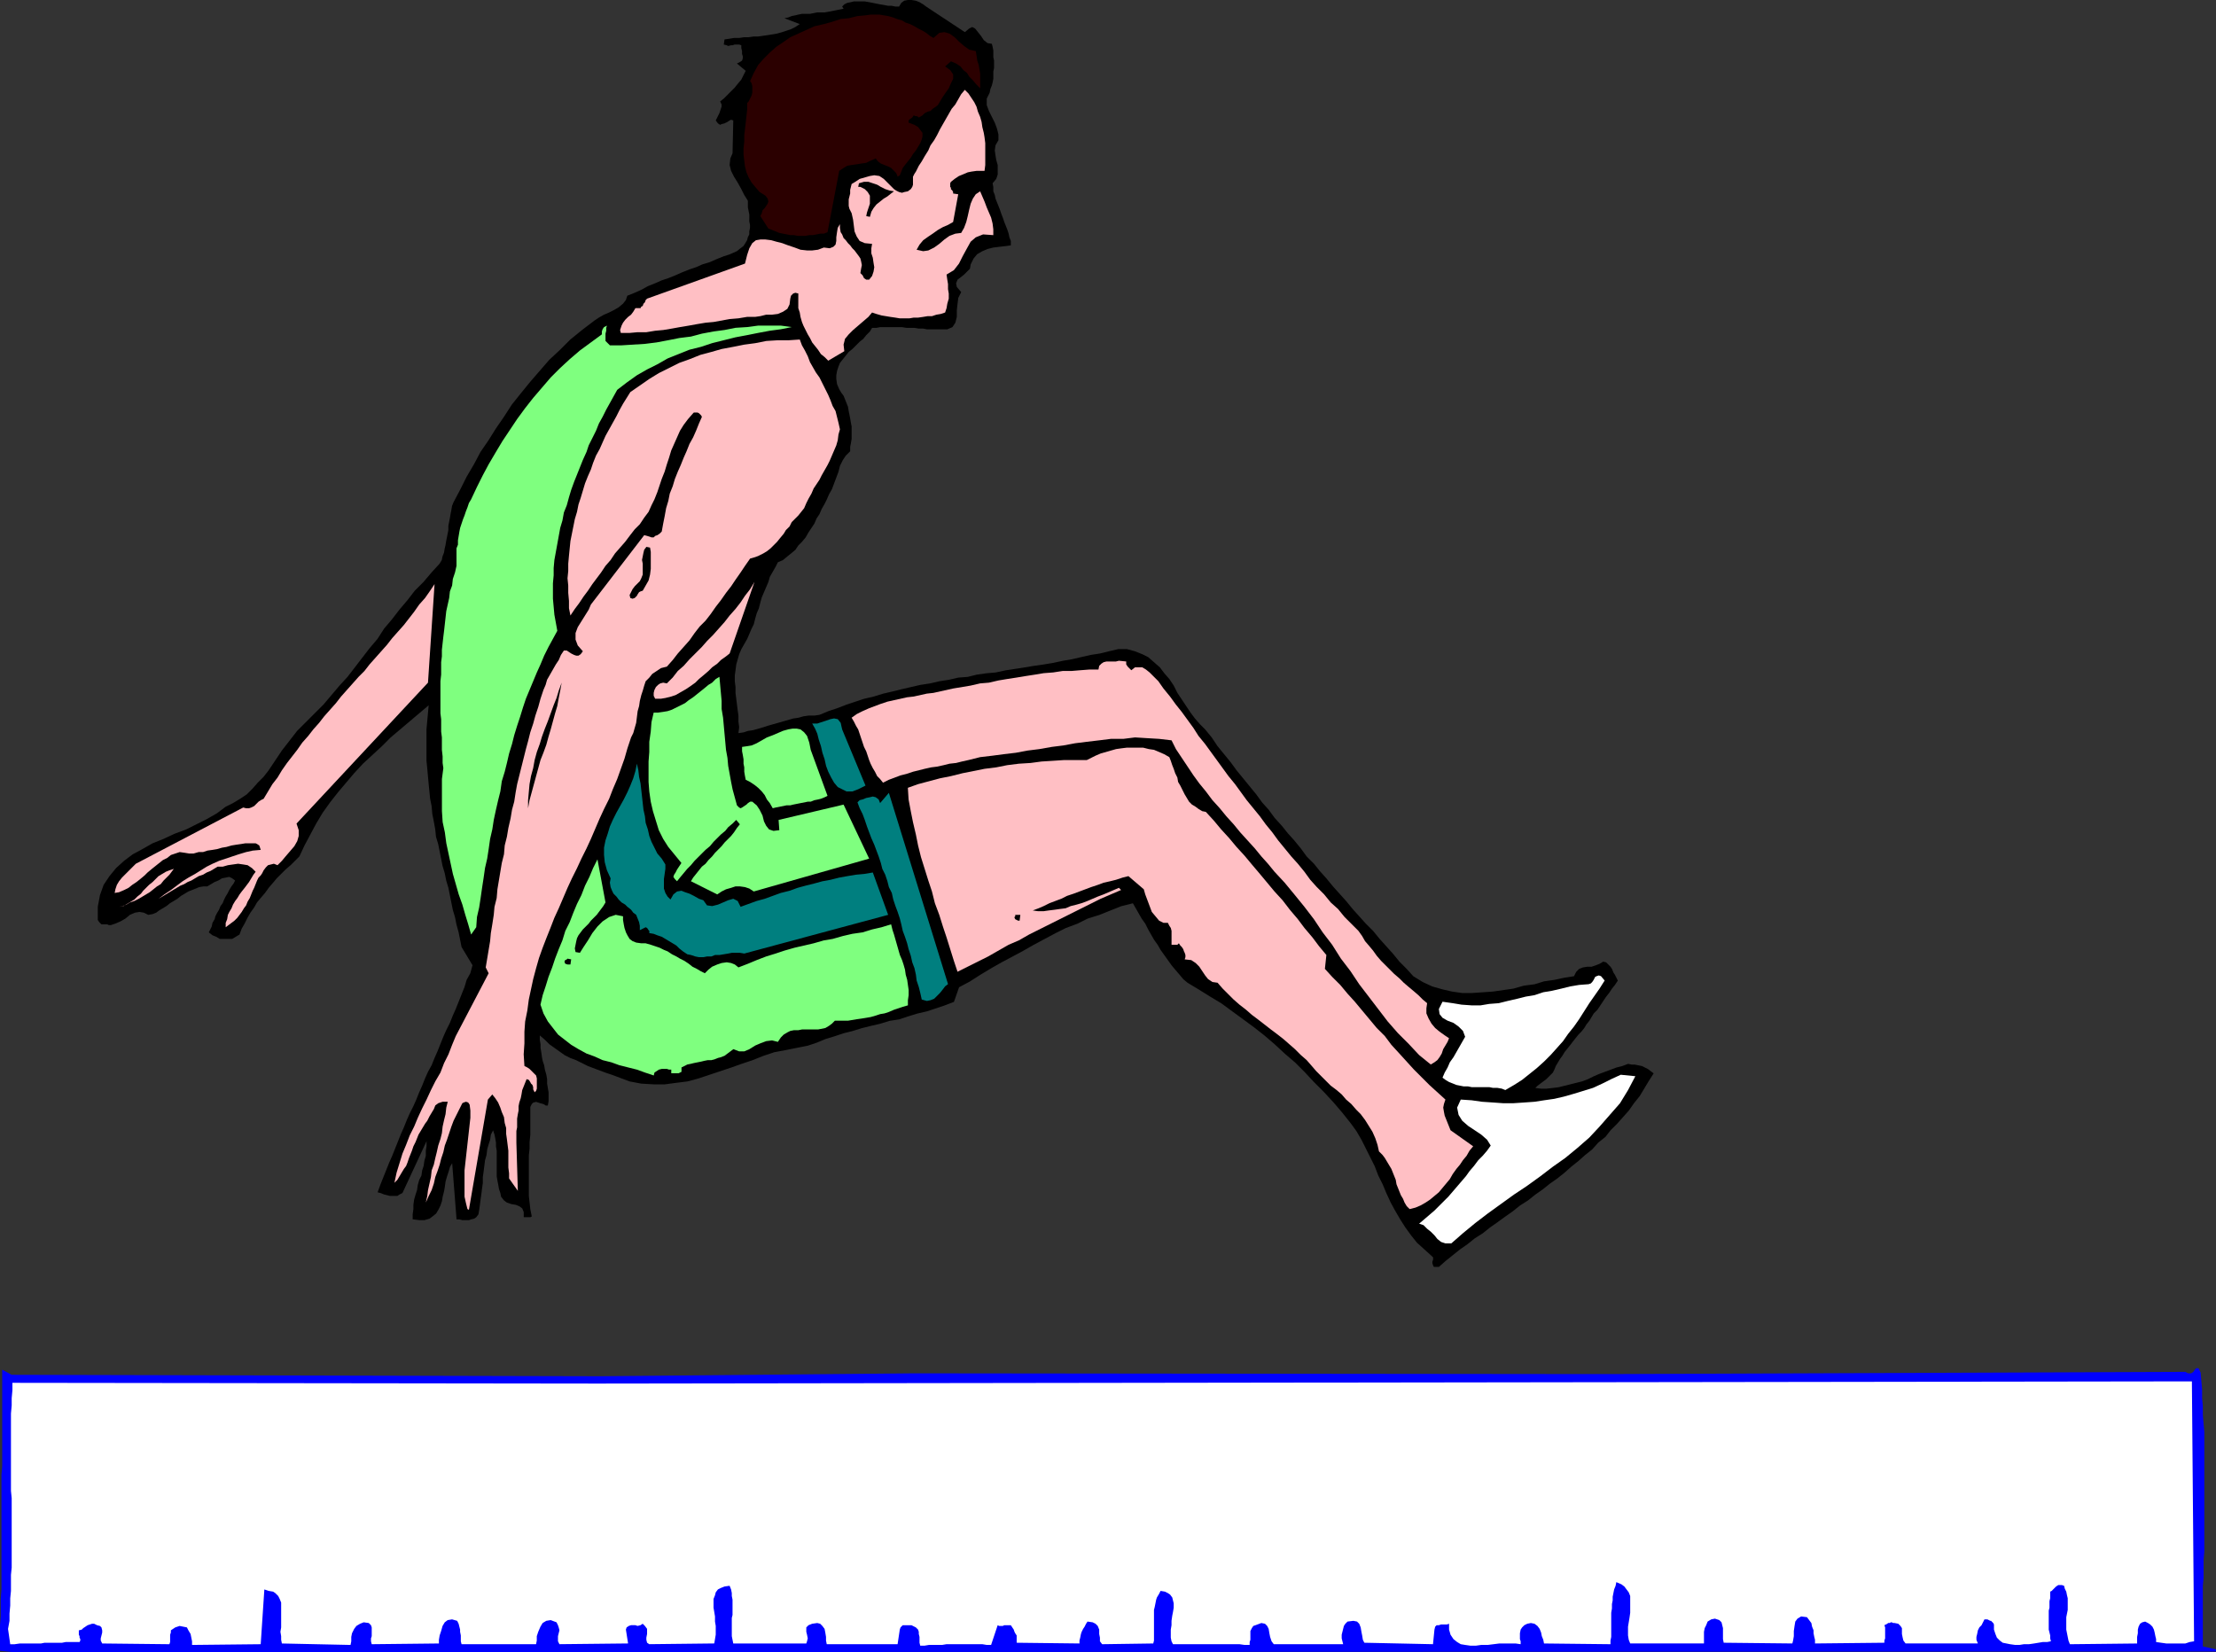
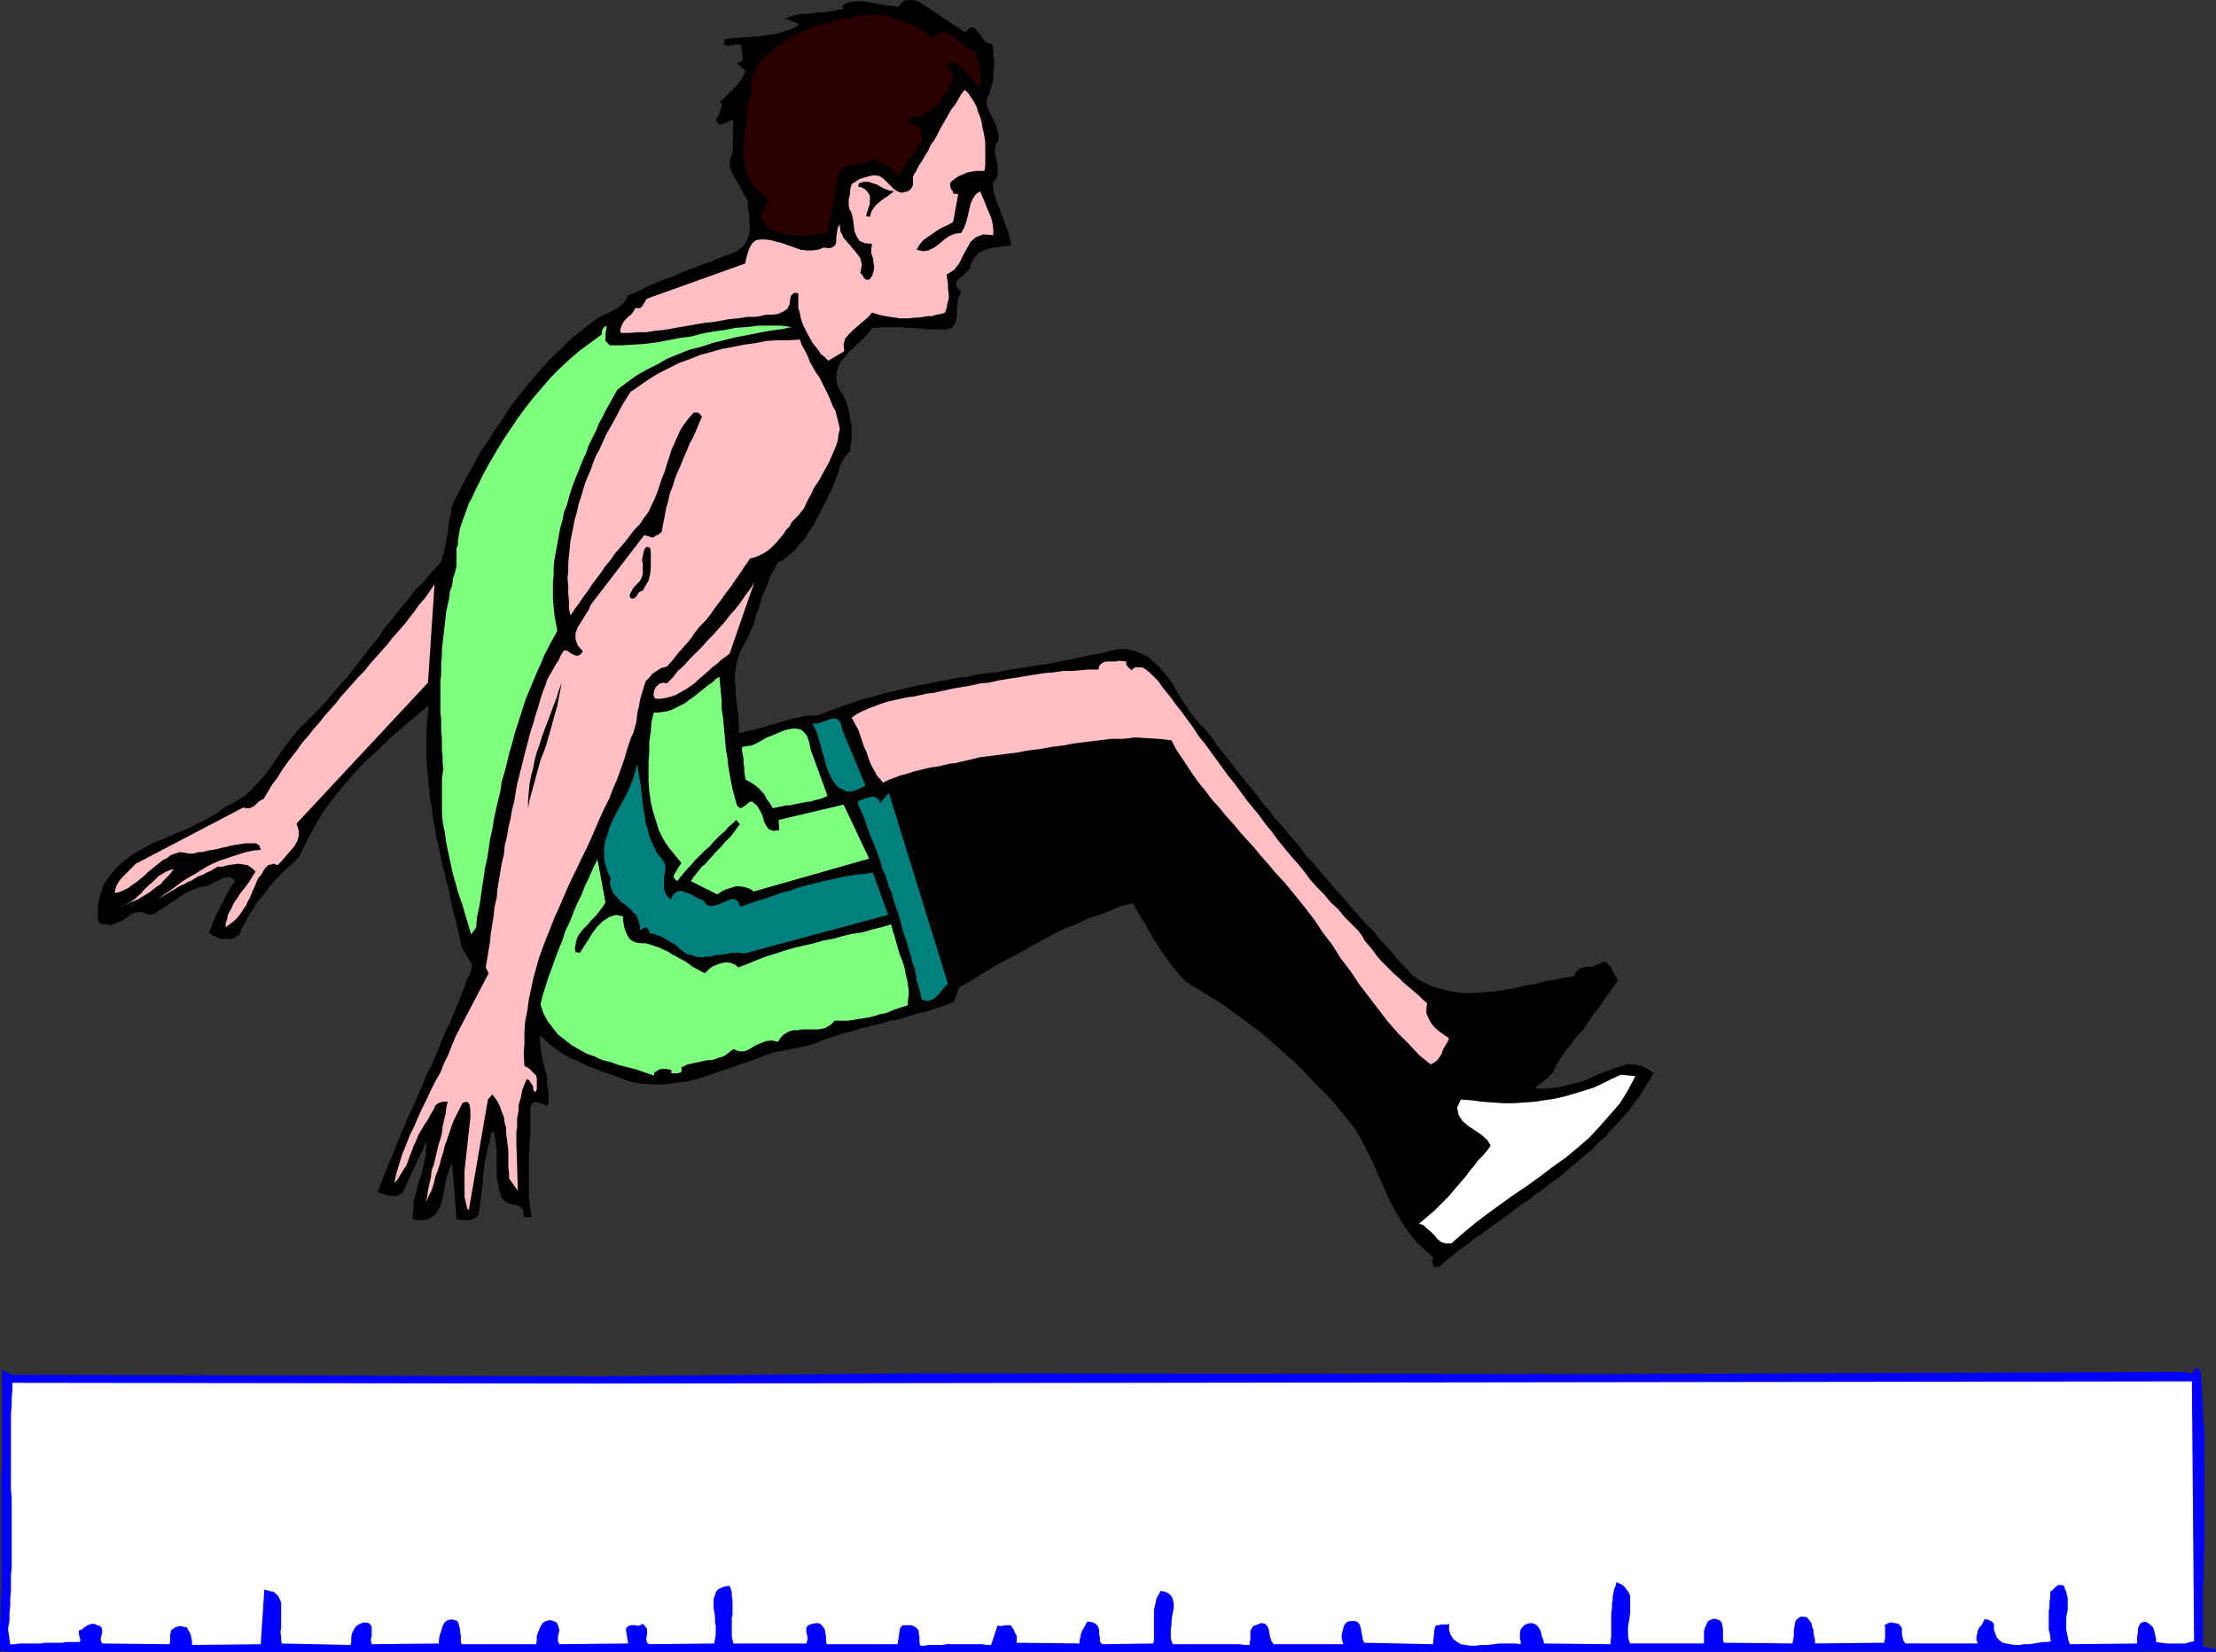
<svg xmlns="http://www.w3.org/2000/svg" xmlns:ns1="http://sodipodi.sourceforge.net/DTD/sodipodi-0.dtd" xmlns:ns2="http://www.inkscape.org/namespaces/inkscape" version="1.0" width="129.724mm" height="96.737mm" id="svg25" ns1:docname="Long Jump 3.wmf">
  <rect width="100%" height="100%" fill="#333333" stroke="none" />
  <ns1:namedview id="namedview25" pagecolor="#ffffff" bordercolor="#000000" borderopacity="0.25" ns2:showpageshadow="2" ns2:pageopacity="0.0" ns2:pagecheckerboard="0" ns2:deskcolor="#d1d1d1" ns2:document-units="mm" />
  <defs id="defs1">
    <pattern id="WMFhbasepattern" patternUnits="userSpaceOnUse" width="6" height="6" x="0" y="0" />
  </defs>
  <path style="fill:#0000ff;fill-opacity:1;fill-rule:evenodd;stroke:none" d="m 0,365.297 v -1.939 -1.939 -1.777 l 0.162,-2.1 v -1.777 -1.939 l 0.162,-2.1 v -1.939 -1.939 -1.939 -1.939 -1.939 -1.939 -1.939 -1.939 -1.939 -2.1 -1.939 -1.939 -1.939 l 0.162,-1.939 v -1.939 -2.1 -1.777 -2.1 -1.777 -1.939 -1.939 -1.939 -1.939 -1.939 -1.939 l 2.101,1.131 130.249,0.323 69.488,-0.646 145.925,0.162 h 9.211 l 126.048,-0.485 0.646,0.323 h 0.646 l 0.485,-0.323 0.323,-0.485 0.323,-0.323 h 0.485 l 0.162,0.323 0.323,0.646 0.162,1.939 0.162,1.777 v 1.939 l 0.162,1.777 v 1.939 l 0.162,1.939 0.162,1.777 v 1.939 1.777 1.939 1.939 1.939 1.777 1.939 1.939 1.939 1.777 1.939 1.939 1.939 1.777 l -0.162,1.939 v 1.939 1.939 l -0.162,1.777 v 1.939 1.939 1.939 1.939 1.777 1.939 1.939 l 2.909,0.646 v 0.485 L 3.232,365.621 Z" id="path1" />
  <path style="fill:#ffffff;fill-opacity:1;fill-rule:evenodd;stroke:none" d="m 1.778,360.451 0.323,-1.777 v -1.616 l 0.162,-1.777 v -1.616 l 0.162,-1.616 v -1.777 -1.777 l 0.162,-1.616 v -1.777 -1.616 -1.616 -1.777 -1.616 -1.777 -1.777 -1.616 -1.777 l -0.162,-1.616 v -1.777 -1.777 -1.616 -1.616 -1.777 -1.777 -1.616 -1.777 -1.616 -1.777 l 0.162,-1.777 v -1.616 l 0.162,-1.777 v -1.616 l 129.441,0.162 352.772,-0.485 0.485,57.517 -0.97,0.162 -0.97,0.323 h -0.97 -1.131 -1.131 -0.97 l -1.131,-0.162 -1.131,-0.162 v -0.646 l -0.162,-0.646 -0.162,-0.808 -0.162,-0.646 -0.323,-0.646 -0.485,-0.485 -0.485,-0.323 -0.646,-0.323 -0.646,0.162 -0.485,0.323 -0.323,0.646 -0.162,0.646 v 0.808 l -0.162,0.808 v 0.646 0.808 l -14.867,0.162 -0.323,-0.808 -0.162,-0.808 -0.162,-0.808 -0.162,-0.808 v -0.969 -0.808 -0.969 l 0.162,-0.808 0.162,-0.808 v -0.969 -0.808 -0.808 l -0.162,-0.646 -0.162,-0.808 -0.323,-0.646 -0.162,-0.646 -0.485,-0.162 h -0.485 -0.323 l -0.485,0.323 -0.323,0.323 -0.323,0.323 -0.323,0.323 -0.323,0.162 v 0.808 0.646 l -0.162,0.646 v 0.646 0.808 l -0.162,0.646 v 0.808 0.646 0.646 0.646 0.646 0.808 l 0.162,0.646 0.162,0.646 v 0.646 l 0.162,0.646 -0.808,0.162 h -0.97 l -0.97,0.162 -0.97,0.162 -1.131,0.162 h -1.131 l -0.97,0.162 h -0.97 l -1.131,-0.162 -0.808,-0.162 -0.808,-0.162 -0.646,-0.485 -0.646,-0.646 -0.323,-0.808 -0.323,-0.969 v -1.131 l -0.162,-0.323 -0.162,-0.162 -0.323,-0.323 h -0.162 l -0.323,-0.162 -0.323,-0.162 h -0.323 -0.323 l -0.323,0.646 -0.323,0.646 -0.485,0.485 -0.323,0.646 -0.162,0.808 -0.162,0.646 v 0.646 l 0.323,0.808 h -15.998 l -0.485,-0.646 -0.162,-0.646 -0.162,-0.808 v -0.485 -0.808 l -0.323,-0.485 -0.485,-0.485 -0.808,-0.162 h -0.323 l -0.323,-0.162 h -0.162 l -0.323,0.162 h -0.323 l -0.162,0.162 -0.323,0.162 -0.323,0.162 0.162,0.485 v 0.485 0.485 0.485 0.485 0.485 l -0.162,0.485 v 0.485 l -15.352,0.162 v -0.808 l -0.162,-0.646 -0.162,-0.808 v -0.646 l -0.323,-0.808 -0.162,-0.808 -0.485,-0.646 -0.485,-0.646 -1.293,-0.162 -0.808,0.485 -0.485,0.646 -0.162,0.969 -0.162,1.131 v 1.131 l -0.162,0.969 -0.162,0.646 -15.19,-0.162 -0.162,-0.808 v -0.808 -0.808 -0.808 l -0.162,-0.646 -0.162,-0.646 -0.485,-0.485 -0.97,-0.323 -0.808,0.162 -0.808,0.485 -0.323,0.808 -0.323,0.646 -0.162,0.808 v 0.969 0.808 0.808 h -16.322 l -0.323,-0.808 -0.162,-0.969 v -0.808 -1.131 l 0.162,-0.969 0.162,-0.969 0.162,-1.131 v -0.808 -1.131 -0.969 -0.808 l -0.323,-0.808 -0.485,-0.646 -0.485,-0.646 -0.646,-0.485 -1.131,-0.485 -0.162,0.808 -0.323,0.808 -0.162,0.808 -0.162,0.808 v 0.808 l -0.162,0.808 v 0.969 l -0.162,0.969 v 0.808 0.969 0.808 0.969 0.808 0.969 l -0.162,0.808 v 0.808 l -14.706,-0.162 -0.162,-0.808 -0.323,-0.808 -0.162,-0.808 -0.323,-0.808 -0.485,-0.646 -0.646,-0.485 -0.808,-0.162 -0.808,0.162 -0.646,0.323 -0.485,0.485 -0.323,0.485 -0.162,0.808 v 0.646 0.646 l 0.162,0.485 v 0.646 l -1.131,-0.162 h -0.97 -1.293 -1.293 l -1.293,0.162 -1.293,0.162 h -1.454 l -1.131,0.162 h -1.293 l -1.131,-0.162 -0.97,-0.162 -0.808,-0.485 -0.808,-0.646 -0.646,-0.969 -0.323,-1.131 v -1.293 l -0.485,0.162 h -0.485 -0.485 -0.323 l -0.485,0.162 h -0.485 l -0.323,0.323 -0.162,0.646 -0.323,3.231 -15.19,-0.323 -0.323,-0.646 -0.162,-0.969 -0.162,-0.808 -0.162,-0.969 -0.323,-0.808 -0.485,-0.485 -0.808,-0.162 -1.293,0.162 -0.485,0.485 -0.323,0.485 -0.162,0.646 -0.162,0.646 -0.162,0.646 v 0.808 l 0.162,0.646 0.162,0.646 h -15.352 l -0.485,-0.646 -0.323,-0.969 -0.162,-0.808 -0.162,-0.969 -0.323,-0.646 -0.485,-0.485 -0.808,-0.162 -1.293,0.485 -0.485,0.162 -0.323,0.485 -0.323,0.646 v 0.485 0.646 0.808 l -0.162,0.485 v 0.646 h -1.131 l -1.131,-0.162 h -0.97 -1.131 -0.97 -1.131 -1.131 -0.97 -1.131 -0.97 -1.131 -0.97 -1.131 -0.97 -1.131 -0.97 l -0.323,-0.646 -0.162,-0.808 v -0.969 -0.808 l 0.162,-0.969 v -0.969 l 0.162,-1.131 0.162,-0.808 0.162,-0.969 v -0.969 l -0.162,-0.646 -0.162,-0.646 -0.485,-0.646 -0.485,-0.323 -0.646,-0.323 -0.97,-0.162 -0.323,0.646 -0.485,0.808 -0.162,0.485 -0.162,0.808 -0.162,0.808 -0.162,0.646 v 0.808 0.646 0.808 0.808 0.646 0.808 0.808 0.646 0.808 l -0.162,0.646 -11.312,0.162 -0.485,-0.646 v -0.808 l -0.162,-0.808 v -0.969 l -0.323,-0.808 -0.485,-0.485 -0.646,-0.323 -1.131,-0.162 -0.323,0.485 -0.323,0.646 -0.323,0.485 -0.323,0.646 -0.162,0.485 -0.162,0.808 -0.162,0.646 v 0.646 l -13.898,-0.162 v -0.485 -0.485 -0.646 l -0.323,-0.485 -0.162,-0.323 -0.162,-0.485 -0.323,-0.485 -0.323,-0.485 h -0.323 -0.323 -0.323 -0.485 l -0.323,0.162 h -0.323 -0.485 l -0.323,-0.162 -1.454,4.362 h -0.97 l -0.97,-0.162 h -1.131 -0.808 -1.131 -0.97 -0.97 -0.97 -0.97 -0.97 l -0.97,0.162 h -0.97 -0.97 -0.97 l -0.97,0.162 h -0.97 l -0.162,-0.646 v -0.646 -0.646 l -0.162,-0.646 v -0.485 l -0.162,-0.485 -0.485,-0.485 -0.646,-0.323 -0.323,-0.162 h -0.485 -0.485 -0.485 -0.485 l -0.162,0.162 -0.323,0.323 -0.162,0.485 -0.485,3.231 h -15.675 l -0.162,-0.808 v -0.808 l -0.162,-0.969 -0.162,-0.808 -0.485,-0.646 -0.485,-0.485 -0.646,-0.162 -1.131,0.162 -0.808,0.323 -0.485,0.485 v 0.485 0.485 l 0.162,0.646 0.162,0.808 -0.162,0.646 -0.162,0.485 h -16.16 l -0.162,-0.808 -0.162,-0.808 v -0.646 -0.808 -0.808 -0.808 -0.969 l 0.162,-0.646 v -0.969 -0.808 -0.808 -0.808 l -0.162,-0.808 v -0.646 l -0.162,-0.808 -0.323,-0.808 -1.131,0.162 -0.808,0.323 -0.646,0.323 -0.485,0.646 -0.162,0.646 -0.323,0.808 v 0.969 0.969 l 0.162,0.969 0.162,0.969 v 1.131 l 0.162,0.969 v 1.131 0.808 l -0.162,0.969 -0.162,0.969 -14.382,0.162 -0.485,-0.323 -0.162,-0.646 v -0.485 l 0.162,-0.808 v -0.485 -0.646 l -0.485,-0.646 -0.485,-0.485 -0.485,0.323 -0.646,0.162 -0.485,-0.162 h -0.485 -0.485 l -0.485,0.162 -0.485,0.323 -0.162,0.485 0.485,3.07 -15.19,0.162 -0.323,-0.646 v -0.485 -0.646 l 0.162,-0.646 0.162,-0.646 -0.162,-0.646 -0.162,-0.485 -0.323,-0.646 -1.293,-0.485 -0.97,0.162 -0.808,0.485 -0.485,0.808 -0.485,1.131 -0.323,0.969 v 0.969 l -0.162,0.808 h -16.483 l -0.162,-0.646 v -0.646 -0.646 l -0.162,-0.808 v -0.485 l -0.162,-0.646 -0.162,-0.646 -0.323,-0.646 -1.131,-0.323 -0.97,0.162 -0.646,0.485 -0.485,0.808 -0.323,1.131 -0.323,0.969 -0.162,0.969 v 0.808 l -14.867,0.162 -0.162,-0.646 v -0.646 l 0.162,-0.485 v -0.646 -0.646 -0.646 l -0.162,-0.485 -0.485,-0.485 -1.131,-0.162 -0.808,0.323 -0.808,0.485 -0.485,0.646 -0.485,0.969 -0.162,0.808 v 0.969 l -0.162,0.808 -15.19,-0.323 -0.162,-0.808 v -0.808 l -0.162,-0.969 0.162,-0.969 v -0.969 -0.808 -0.969 -1.131 -0.808 -0.808 l -0.323,-0.808 -0.323,-0.646 -0.646,-0.646 -0.485,-0.323 -0.97,-0.162 -0.97,-0.323 -0.808,12.117 -15.19,0.162 v -0.808 l -0.162,-0.808 -0.162,-0.808 -0.485,-0.808 -0.323,-0.646 -0.808,-0.162 -0.808,-0.162 -0.97,0.323 -0.485,0.323 -0.485,0.323 v 0.485 l -0.162,0.485 v 0.485 0.646 0.485 l -0.162,0.485 -14.867,-0.162 -0.323,-0.646 v -0.485 l 0.162,-0.646 0.162,-0.646 v -0.485 l -0.162,-0.646 -0.323,-0.323 -0.646,-0.162 -0.646,-0.323 h -0.485 l -0.485,0.162 -0.485,0.162 -0.485,0.323 -0.485,0.323 -0.323,0.323 -0.646,0.162 v 0.323 0.323 0.323 l 0.162,0.323 v 0.323 l 0.162,0.323 v 0.323 l -0.162,0.323 h -0.97 -0.97 -1.131 l -0.808,0.162 H 12.766 11.797 10.827 9.858 l -0.808,0.162 H 8.08 7.11 6.302 5.333 4.363 l -1.131,0.162 H 2.262 Z" id="path2" />
  <path style="fill:#000000;fill-opacity:1;fill-rule:evenodd;stroke:none" d="m 91.304,269.813 v -1.131 l 0.162,-1.131 v -0.969 l 0.162,-1.131 0.323,-1.131 0.323,-0.969 0.162,-1.131 0.323,-1.131 0.485,-0.969 0.162,-1.131 0.323,-0.969 0.162,-1.131 0.323,-1.131 v -1.131 l 0.162,-0.969 v -1.131 l -5.333,11.471 -0.646,0.323 -0.485,0.323 h -0.808 -0.808 l -0.646,-0.162 -0.646,-0.162 -0.808,-0.323 -0.646,-0.162 0.646,-1.777 0.646,-1.616 0.646,-1.616 0.646,-1.616 0.646,-1.454 0.646,-1.616 0.646,-1.616 0.646,-1.616 0.646,-1.454 0.646,-1.616 0.646,-1.454 0.808,-1.616 0.646,-1.454 0.646,-1.616 0.646,-1.454 0.646,-1.616 0.646,-1.454 0.808,-1.454 0.646,-1.616 0.646,-1.454 0.646,-1.616 0.646,-1.616 0.646,-1.454 0.808,-1.616 0.646,-1.616 0.646,-1.454 0.646,-1.616 0.646,-1.616 0.646,-1.616 0.485,-1.616 0.808,-1.454 0.485,-1.777 -2.424,-4.039 -0.323,-1.616 -0.323,-1.616 -0.485,-1.777 -0.323,-1.616 -0.485,-1.616 -0.323,-1.616 -0.323,-1.616 -0.323,-1.616 -0.485,-1.616 -0.323,-1.616 -0.485,-1.616 -0.323,-1.616 -0.323,-1.616 -0.323,-1.616 -0.485,-1.616 -0.162,-1.616 -0.323,-1.777 -0.323,-1.616 -0.162,-1.777 -0.323,-1.616 -0.162,-1.616 -0.162,-1.616 -0.162,-1.777 -0.162,-1.777 -0.162,-1.616 v -1.616 -1.777 -1.777 -1.777 l 0.162,-1.777 0.162,-1.777 0.162,-1.777 -2.101,1.777 -2.101,1.777 -2.101,1.777 -2.101,1.777 -1.939,1.939 -2.101,1.939 -2.101,1.939 -1.939,2.1 -1.778,2.1 -1.778,2.1 -1.778,2.262 -1.616,2.262 -1.454,2.423 -1.293,2.423 -1.293,2.423 -1.131,2.423 -0.97,0.969 -0.97,0.969 -1.131,0.969 -0.97,0.969 -0.97,0.969 -0.808,0.969 -0.97,1.131 -0.808,1.131 -0.97,1.131 -0.808,0.969 -0.646,1.131 -0.808,1.131 -0.646,1.131 -0.646,1.293 -0.646,1.131 -0.485,1.293 -0.808,0.485 -0.808,0.485 h -0.97 -0.97 -0.808 l -0.808,-0.485 -0.808,-0.323 -0.808,-0.646 0.323,-0.646 0.323,-0.646 0.162,-0.808 0.485,-0.808 0.162,-0.646 0.323,-0.646 0.485,-0.808 0.323,-0.808 0.485,-0.646 0.323,-0.808 0.323,-0.646 0.485,-0.808 0.323,-0.646 0.485,-0.808 0.485,-0.646 0.323,-0.646 -0.646,-0.485 -0.646,-0.323 -0.808,0.162 -0.808,0.162 -0.808,0.485 -0.808,0.323 -0.808,0.485 -0.808,0.485 h -0.808 l -0.97,0.162 -0.808,0.323 -0.808,0.323 -0.808,0.323 -0.808,0.485 -0.808,0.485 -0.808,0.646 -0.808,0.485 -0.808,0.485 -0.808,0.646 -0.808,0.485 -0.808,0.485 -0.646,0.485 -0.808,0.323 -0.97,0.162 -0.97,-0.485 -0.97,-0.162 -0.97,0.162 -1.131,0.485 -0.97,0.808 -1.131,0.646 -1.131,0.485 -0.97,0.323 h -0.485 l -0.323,-0.162 h -0.485 -0.485 -0.323 l -0.323,-0.323 -0.162,-0.162 -0.323,-0.485 v -2.908 l 0.485,-2.585 0.808,-2.262 1.293,-1.939 1.454,-1.777 1.778,-1.616 1.939,-1.454 2.101,-1.131 2.262,-1.293 2.424,-0.969 2.424,-1.131 2.586,-0.969 2.262,-1.131 2.262,-1.131 2.262,-1.293 1.939,-1.454 1.616,-0.808 1.616,-0.969 1.454,-0.969 1.293,-1.293 1.131,-1.293 1.293,-1.293 1.131,-1.454 0.97,-1.454 0.97,-1.454 0.97,-1.454 1.131,-1.454 1.131,-1.454 1.131,-1.454 1.293,-1.293 1.293,-1.293 1.293,-1.293 1.939,-1.939 1.778,-2.1 1.778,-2.1 1.778,-1.939 1.616,-2.1 1.616,-2.1 1.616,-2.1 1.778,-2.1 1.454,-2.262 1.778,-2.1 1.616,-2.1 1.778,-2.1 1.616,-2.1 1.939,-1.939 1.778,-2.1 1.778,-1.939 0.485,-0.808 0.162,-0.808 0.323,-0.808 0.162,-0.969 0.162,-0.646 0.162,-0.969 0.162,-0.808 0.162,-0.808 0.162,-0.808 v -0.969 l 0.162,-0.808 0.162,-0.808 0.162,-0.969 0.162,-0.808 0.162,-0.969 0.323,-0.808 1.454,-2.747 1.454,-2.908 1.616,-2.747 1.454,-2.747 1.778,-2.585 1.616,-2.585 1.778,-2.585 1.778,-2.747 1.939,-2.423 2.101,-2.585 2.101,-2.423 2.101,-2.423 2.424,-2.262 2.262,-2.262 2.586,-2.1 2.747,-2.1 0.97,-0.646 1.131,-0.646 1.131,-0.485 0.97,-0.485 1.131,-0.646 0.97,-0.808 0.646,-0.808 0.323,-0.969 1.616,-0.646 1.454,-0.646 1.454,-0.808 1.616,-0.646 1.454,-0.646 1.454,-0.485 1.616,-0.646 1.454,-0.646 1.616,-0.646 1.454,-0.485 1.454,-0.646 1.616,-0.485 1.454,-0.646 1.616,-0.646 1.454,-0.485 1.454,-0.646 0.808,-0.646 0.646,-0.485 0.323,-0.485 0.485,-0.808 0.162,-0.646 0.323,-0.646 v -0.646 l 0.162,-0.808 v -0.646 l -0.162,-0.808 V 48.146 47.5 l -0.162,-0.808 -0.162,-0.808 v -0.646 -0.808 l -0.808,-1.293 -0.646,-1.293 -0.808,-1.454 -0.808,-1.293 -0.646,-1.293 -0.323,-1.293 0.162,-1.454 0.485,-1.131 0.162,-7.27 -0.485,-0.162 -0.323,0.162 -0.485,0.323 -0.646,0.323 -0.646,0.162 -0.323,0.162 -0.485,-0.323 -0.485,-0.646 0.323,-0.646 0.162,-0.323 0.323,-0.646 0.162,-0.485 0.162,-0.485 0.162,-0.485 v -0.485 l -0.323,-0.646 0.808,-0.646 0.808,-0.808 0.808,-0.808 0.808,-0.808 0.646,-0.808 0.808,-0.969 0.485,-0.969 0.485,-0.969 -1.939,-1.616 0.646,-0.323 0.485,-0.323 0.162,-0.485 v -0.485 l -0.162,-0.485 v -0.646 l -0.162,-0.646 v -0.646 l -0.485,-0.162 h -0.485 -0.485 l -0.485,0.162 h -0.323 l -0.646,0.162 -0.323,-0.162 -0.646,-0.162 0.162,-1.131 1.131,-0.162 0.97,-0.162 h 1.131 l 1.131,-0.162 h 0.97 l 1.131,-0.162 h 0.97 l 1.131,-0.162 1.131,-0.162 0.97,-0.162 0.97,-0.162 1.131,-0.323 0.97,-0.323 0.97,-0.323 0.97,-0.485 0.97,-0.646 -3.394,-1.293 0.808,-0.162 0.808,-0.323 0.808,-0.162 0.646,-0.162 0.808,-0.162 h 0.97 0.808 l 0.808,-0.162 0.808,-0.162 h 0.97 0.646 l 0.97,-0.162 0.808,-0.162 0.808,-0.162 0.808,-0.162 0.808,-0.162 -0.323,-0.485 0.485,-0.485 0.646,-0.323 0.808,-0.162 0.646,-0.162 h 0.808 0.808 0.808 l 0.97,0.162 0.808,0.162 0.808,0.162 0.808,0.162 0.97,0.162 0.808,0.162 h 0.808 l 0.808,0.162 h 0.808 l 0.485,-0.808 0.646,-0.485 L 200.869,0 h 0.808 l 0.97,0.162 0.808,0.323 0.808,0.485 0.646,0.485 8.565,5.655 0.97,-0.808 0.646,-0.323 0.646,0.323 0.646,0.808 0.646,0.808 0.646,0.969 0.808,0.646 0.97,0.162 0.162,0.646 0.162,0.808 v 0.808 0.646 l 0.162,0.808 v 0.808 0.808 l -0.162,0.808 v 0.808 0.808 l -0.162,0.808 -0.162,0.646 -0.323,0.808 -0.162,0.808 -0.323,0.646 -0.323,0.646 v 1.454 l 0.485,1.293 0.646,1.293 0.646,1.293 0.485,1.293 0.323,1.293 v 1.293 l -0.646,1.131 -0.162,1.131 0.162,1.131 0.162,0.969 0.323,1.131 v 0.969 1.131 l -0.323,0.969 -0.808,0.969 0.162,0.808 v 0.969 l 0.323,0.808 0.162,0.808 0.323,0.808 0.323,0.808 0.323,0.808 0.323,0.969 0.323,0.808 0.323,0.969 0.323,0.808 0.323,0.808 0.323,0.969 0.162,0.808 0.323,0.808 v 0.969 l -1.131,0.162 -1.454,0.162 -1.293,0.162 -1.293,0.323 -1.131,0.485 -1.131,0.646 -0.808,0.969 -0.646,1.293 -0.162,0.969 -0.646,0.646 -0.646,0.646 -0.808,0.646 -0.646,0.485 -0.323,0.808 0.162,0.808 0.97,1.131 -0.646,1.293 -0.162,1.293 -0.162,1.454 v 1.454 l -0.323,1.293 -0.646,0.969 -1.131,0.485 h -1.778 -0.97 -0.808 -0.97 l -0.808,-0.162 h -0.97 l -0.97,-0.162 h -0.808 -0.97 l -0.97,-0.162 h -0.97 -0.97 -0.97 -0.97 -0.97 l -0.808,0.162 h -0.97 l -0.485,0.808 -0.808,0.808 -0.646,0.808 -0.808,0.646 -0.808,0.808 -0.808,0.808 -0.808,0.646 -0.646,0.808 -0.646,0.808 -0.646,0.808 -0.323,0.808 -0.323,0.969 -0.162,0.969 v 0.808 l 0.162,1.131 0.485,1.131 0.485,0.808 0.485,0.646 0.323,0.808 0.323,0.808 0.323,0.808 0.162,0.969 0.162,0.808 0.162,0.808 0.162,0.969 0.162,0.808 v 0.969 0.808 0.969 l -0.162,0.969 -0.162,0.808 v 0.969 l -0.97,0.969 -0.646,0.969 -0.646,1.293 -0.323,1.293 -0.485,1.293 -0.485,1.293 -0.485,1.293 -0.646,1.131 -0.485,1.131 -0.485,0.969 -0.646,1.131 -0.485,1.131 -0.646,0.969 -0.485,1.131 -0.646,0.969 -0.646,0.969 -0.646,1.131 -0.808,0.969 -0.808,0.808 -0.646,0.969 -0.97,0.808 -0.808,0.646 -0.97,0.808 -1.131,0.485 -0.485,0.969 -0.646,1.131 -0.646,1.131 -0.323,1.131 -0.485,1.131 -0.485,1.131 -0.485,1.131 -0.323,1.131 -0.323,1.293 -0.485,1.131 -0.323,1.131 -0.323,1.293 -0.485,0.969 -0.485,1.131 -0.485,1.131 -0.646,1.131 -0.646,1.131 -0.485,1.131 -0.323,1.131 -0.323,1.131 -0.162,1.293 -0.162,1.131 v 1.293 l 0.162,1.293 v 1.293 l 0.162,1.293 0.162,1.293 0.162,1.293 0.162,1.131 v 1.293 l 0.162,1.293 -0.162,1.293 1.131,-0.162 0.97,-0.323 1.131,-0.162 1.131,-0.323 1.131,-0.323 0.97,-0.323 1.131,-0.323 1.131,-0.323 1.131,-0.323 1.131,-0.323 1.131,-0.323 1.131,-0.162 1.131,-0.323 1.131,-0.162 h 1.293 l 1.131,-0.162 1.939,-0.808 1.939,-0.646 2.101,-0.808 1.939,-0.646 1.939,-0.646 2.101,-0.485 2.101,-0.646 2.101,-0.485 1.939,-0.485 2.101,-0.485 2.101,-0.485 2.101,-0.323 2.101,-0.485 2.101,-0.323 2.101,-0.485 2.101,-0.162 1.939,-0.485 2.262,-0.323 1.939,-0.162 2.262,-0.485 2.101,-0.323 2.101,-0.323 1.939,-0.323 2.262,-0.323 1.939,-0.323 2.262,-0.485 1.939,-0.323 2.101,-0.485 2.101,-0.485 2.101,-0.323 1.939,-0.485 2.101,-0.485 h 1.939 l 1.778,0.485 1.616,0.646 1.293,0.646 1.293,1.131 1.293,1.131 0.97,1.293 1.131,1.293 0.97,1.454 0.808,1.616 0.97,1.454 0.97,1.454 0.97,1.454 0.97,1.293 1.131,1.293 1.131,1.131 1.454,1.777 1.293,1.939 1.454,1.777 1.454,1.777 1.293,1.777 1.454,1.777 1.454,1.777 1.454,1.777 1.293,1.777 1.454,1.616 1.293,1.777 1.616,1.777 1.293,1.616 1.454,1.616 1.454,1.777 1.293,1.777 1.616,1.616 1.293,1.616 1.454,1.616 1.454,1.777 1.454,1.616 1.454,1.616 1.454,1.777 1.454,1.616 1.454,1.616 1.616,1.616 1.454,1.777 1.454,1.616 1.454,1.616 1.454,1.777 1.616,1.616 1.454,1.616 2.101,1.293 2.101,0.969 2.262,0.646 2.101,0.485 2.262,0.323 h 2.101 l 2.424,-0.162 2.262,-0.162 2.262,-0.323 2.262,-0.323 2.262,-0.646 2.424,-0.323 2.101,-0.646 2.262,-0.323 2.262,-0.485 2.101,-0.323 0.485,-0.969 0.646,-0.646 0.808,-0.323 0.97,-0.162 h 0.97 l 0.97,-0.323 0.808,-0.323 0.808,-0.485 0.646,0.162 0.485,0.485 0.485,0.485 0.323,0.485 0.323,0.808 0.323,0.485 0.323,0.646 0.323,0.646 -0.646,0.969 -0.646,0.808 -0.646,0.969 -0.646,0.808 -0.646,0.969 -0.646,0.969 -0.646,0.969 -0.808,0.808 -0.485,0.808 -0.485,0.808 -0.646,0.808 -0.485,0.808 -0.646,0.808 -0.646,0.646 -0.646,0.808 -0.646,0.808 -0.485,0.646 -0.646,0.808 -0.646,0.808 -0.485,0.808 -0.485,0.646 -0.485,0.808 -0.485,0.808 -0.323,0.808 -0.323,0.646 -0.485,0.485 -0.485,0.485 -0.485,0.485 -0.646,0.485 -0.646,0.485 -0.646,0.485 -0.485,0.485 1.293,0.162 h 1.131 l 1.454,-0.162 1.293,-0.162 1.293,-0.323 1.293,-0.323 1.293,-0.323 1.293,-0.323 1.293,-0.485 1.293,-0.646 1.131,-0.485 1.293,-0.485 1.293,-0.485 1.293,-0.485 1.293,-0.323 1.293,-0.485 0.808,0.162 h 0.646 l 0.808,0.162 0.808,0.162 0.646,0.323 0.646,0.323 0.646,0.485 0.646,0.485 -1.131,1.777 -0.97,1.616 -0.97,1.616 -1.293,1.616 -1.131,1.616 -1.293,1.454 -1.293,1.454 -1.454,1.454 -1.131,1.454 -1.616,1.293 -1.293,1.454 -1.616,1.293 -1.454,1.293 -1.616,1.293 -1.454,1.293 -1.616,1.293 -1.616,1.131 -1.616,1.293 -1.616,1.131 -1.616,1.293 -1.778,1.131 -1.616,1.293 -1.616,1.131 -1.778,1.293 -1.616,1.131 -1.616,1.293 -1.778,1.131 -1.616,1.293 -1.616,1.131 -1.616,1.293 -1.616,1.293 -1.454,1.293 h -0.808 -0.323 l -0.162,-0.323 -0.162,-0.485 v -0.323 l 0.162,-0.485 v -0.485 l -0.162,-0.162 -1.778,-1.616 -1.616,-1.454 -1.293,-1.616 -1.293,-1.777 -1.131,-1.777 -1.131,-1.939 -0.97,-1.777 -0.97,-2.1 -0.808,-1.939 -0.97,-1.939 -0.808,-2.1 -0.97,-1.939 -0.97,-1.939 -0.97,-1.939 -1.131,-1.939 -1.293,-1.777 -1.939,-2.423 -1.939,-2.262 -2.101,-2.262 -2.101,-2.1 -2.101,-2.262 -2.101,-2.1 -2.262,-1.939 -2.262,-2.1 -2.262,-1.939 -2.262,-1.777 -2.424,-1.777 -2.424,-1.777 -2.424,-1.777 -2.424,-1.454 -2.586,-1.616 -2.424,-1.454 -0.97,-0.808 -0.808,-0.969 -0.97,-1.131 -0.808,-0.969 -0.808,-1.131 -0.808,-1.131 -0.808,-1.131 -0.646,-1.131 -0.808,-1.131 -0.646,-1.131 -0.646,-1.131 -0.646,-1.293 -0.808,-1.131 -0.646,-1.131 -0.646,-1.131 -0.646,-1.131 -2.586,0.646 -2.424,0.969 -2.424,0.969 -2.586,0.808 -2.262,1.131 -2.586,0.969 -2.262,1.131 -2.424,1.293 -2.424,1.293 -2.262,1.293 -2.424,1.293 -2.424,1.293 -2.262,1.293 -2.424,1.454 -2.262,1.454 -2.424,1.293 -1.131,3.231 -2.101,0.808 -1.939,0.646 -1.939,0.646 -2.101,0.485 -2.101,0.646 -1.939,0.646 -2.101,0.323 -2.101,0.646 -2.101,0.485 -1.939,0.485 -2.101,0.646 -1.939,0.485 -1.939,0.646 -2.101,0.646 -1.939,0.808 -1.939,0.646 -2.424,0.485 -2.424,0.485 -2.586,0.485 -2.424,0.808 -2.424,0.969 -2.424,0.808 -2.262,0.808 -2.424,0.808 -2.424,0.808 -2.424,0.808 -2.424,0.646 -2.586,0.323 -2.424,0.323 h -2.424 l -2.747,-0.162 -2.586,-0.485 -1.293,-0.485 -1.293,-0.485 -1.293,-0.485 -1.454,-0.485 -1.293,-0.485 -1.293,-0.485 -1.293,-0.485 -1.293,-0.646 -1.293,-0.646 -1.293,-0.485 -1.293,-0.646 -1.131,-0.808 -1.131,-0.808 -1.131,-0.808 -0.97,-0.969 -1.131,-0.969 v 0.969 l 0.162,0.969 v 0.808 l 0.162,0.969 0.162,1.131 0.162,0.808 0.323,0.969 0.162,0.969 0.323,1.131 0.162,0.969 v 0.969 l 0.162,0.969 0.162,0.969 v 0.969 0.969 l -0.162,0.969 h -0.485 l -0.485,-0.323 -0.646,-0.162 -0.485,-0.162 -0.485,-0.162 -0.646,0.162 -0.323,0.323 -0.323,0.646 v 1.616 1.616 1.454 1.454 l -0.162,1.616 v 1.454 l -0.162,1.454 v 1.454 1.616 1.454 1.454 1.454 1.616 l 0.162,1.454 0.162,1.454 0.323,1.616 -0.323,0.162 h -0.485 -0.485 -0.485 v -1.131 l -0.323,-0.808 -0.646,-0.485 -0.808,-0.323 -0.97,-0.162 -0.97,-0.323 -0.646,-0.485 -0.646,-0.808 -0.162,-0.808 -0.323,-0.969 -0.162,-0.969 -0.162,-0.808 -0.162,-0.969 v -0.808 -0.969 -0.969 -0.969 -0.969 -0.969 l -0.162,-0.969 v -0.808 l -0.162,-0.969 -0.162,-0.808 -0.323,-0.969 -0.485,0.969 -0.162,1.131 -0.323,0.969 -0.323,1.131 -0.162,1.293 -0.323,1.131 -0.162,1.293 -0.162,1.293 -0.162,1.131 v 1.293 l -0.162,1.131 -0.162,1.293 -0.162,1.131 -0.162,1.293 -0.162,1.131 -0.162,0.969 -0.485,0.646 -0.485,0.323 -0.646,0.162 -0.485,0.162 h -0.646 -0.808 l -0.646,-0.162 h -0.646 l -0.97,-12.44 -0.485,0.808 -0.323,1.131 -0.323,0.969 -0.323,1.131 -0.162,1.131 -0.162,0.969 -0.323,1.293 -0.162,0.969 -0.323,0.969 -0.485,0.969 -0.485,0.808 -0.808,0.646 -0.646,0.485 -1.131,0.323 h -1.131 z" id="path3" />
  <path style="fill:#ffbfc4;fill-opacity:1;fill-rule:evenodd;stroke:none" d="m 103.424,267.551 -0.323,-1.293 -0.323,-1.454 v -1.454 -1.454 -1.454 -1.454 l 0.162,-1.454 0.162,-1.454 0.162,-1.454 0.162,-1.454 0.162,-1.454 0.162,-1.454 0.162,-1.454 0.162,-1.454 v -1.616 l -0.162,-1.293 -0.323,-0.485 -0.485,-0.162 -0.485,0.162 -0.323,0.162 -0.646,1.293 -0.646,1.293 -0.646,1.293 -0.485,1.293 -0.485,1.454 -0.485,1.454 -0.485,1.293 -0.323,1.454 -0.485,1.454 -0.323,1.293 -0.485,1.454 -0.485,1.293 -0.323,1.454 -0.485,1.454 -0.646,1.293 -0.646,1.454 0.323,-1.454 0.162,-1.293 0.323,-1.454 0.323,-1.454 0.162,-1.454 0.485,-1.293 0.323,-1.454 0.323,-1.293 0.323,-1.454 0.485,-1.454 0.323,-1.293 0.162,-1.454 0.323,-1.454 0.323,-1.293 0.162,-1.454 0.323,-1.293 h -1.131 l -0.97,0.323 -0.646,0.485 -0.323,0.808 -0.485,0.808 -0.485,0.808 -0.485,0.969 -0.485,0.646 -0.485,0.808 -0.485,0.808 -0.485,0.808 -0.323,0.808 -0.323,0.808 -0.485,0.969 -0.323,0.969 -0.323,0.808 -0.323,0.808 -0.323,0.969 -0.323,0.808 -0.485,0.646 -0.485,0.808 -0.485,0.808 -0.485,0.808 -0.646,0.646 0.485,-2.262 0.646,-2.1 0.646,-2.1 0.808,-1.939 0.808,-2.1 0.97,-1.939 0.808,-1.939 0.97,-2.1 0.97,-1.939 0.97,-2.1 0.97,-1.939 1.131,-1.939 0.808,-2.1 0.97,-1.939 0.808,-2.1 0.808,-1.939 7.272,-13.895 -0.646,-1.293 0.323,-1.939 0.323,-1.939 0.323,-1.939 0.162,-1.777 0.323,-1.939 0.323,-2.1 0.162,-1.777 0.485,-1.939 0.162,-1.939 0.323,-1.939 0.323,-1.939 0.323,-1.939 0.485,-1.939 0.162,-1.939 0.485,-1.939 0.323,-1.939 0.485,-2.1 0.323,-1.939 0.485,-1.777 0.323,-2.1 0.323,-1.777 0.485,-1.939 0.485,-1.939 0.485,-1.939 0.485,-1.939 0.485,-1.777 0.485,-1.939 0.646,-1.939 0.485,-1.777 0.646,-1.939 0.485,-1.777 0.646,-1.939 0.485,-1.131 0.323,-1.131 0.646,-1.131 0.646,-1.131 0.646,-1.131 0.646,-0.969 0.485,-1.131 0.646,-0.969 h 0.646 l 0.485,0.323 0.485,0.323 0.646,0.323 0.485,0.162 h 0.485 l 0.485,-0.323 0.485,-0.646 -1.131,-1.293 -0.485,-1.293 v -1.454 l 0.485,-1.293 0.808,-1.293 0.808,-1.293 0.808,-1.293 0.485,-1.131 11.797,-15.349 0.646,0.162 0.485,0.162 0.485,0.162 h 0.485 l 0.323,-0.323 0.485,-0.162 0.485,-0.323 0.485,-0.485 0.323,-1.777 0.323,-1.616 0.323,-1.777 0.485,-1.616 0.323,-1.616 0.646,-1.616 0.485,-1.616 0.646,-1.616 0.646,-1.454 0.646,-1.616 0.646,-1.454 0.646,-1.616 0.808,-1.454 0.646,-1.454 0.646,-1.616 0.646,-1.454 -0.162,-0.323 -0.323,-0.323 -0.162,-0.162 -0.323,-0.162 h -0.323 -0.162 -0.323 l -0.162,0.162 -1.131,1.293 -0.97,1.293 -0.808,1.293 -0.646,1.454 -0.646,1.454 -0.646,1.454 -0.485,1.616 -0.485,1.454 -0.485,1.616 -0.646,1.616 -0.485,1.454 -0.485,1.454 -0.646,1.616 -0.646,1.293 -0.646,1.454 -0.97,1.293 -0.97,1.454 -1.131,1.131 -1.131,1.454 -0.97,1.293 -1.131,1.293 -1.131,1.293 -0.97,1.454 -1.131,1.293 -0.97,1.454 -0.97,1.293 -0.97,1.293 -0.97,1.454 -0.97,1.293 -0.97,1.454 -0.97,1.293 -0.97,1.454 -0.323,-1.616 v -1.616 l -0.162,-1.777 v -1.616 l -0.162,-1.616 0.162,-1.616 v -1.616 l 0.162,-1.777 0.162,-1.616 0.162,-1.616 0.323,-1.616 0.323,-1.616 0.323,-1.616 0.485,-1.616 0.323,-1.616 0.485,-1.454 0.485,-1.616 0.485,-1.616 0.646,-1.616 0.646,-1.454 0.485,-1.454 0.646,-1.616 0.808,-1.454 0.646,-1.454 0.646,-1.454 0.808,-1.454 0.808,-1.454 0.808,-1.454 0.646,-1.293 0.808,-1.454 0.808,-1.293 0.808,-1.293 2.101,-1.454 2.101,-1.454 2.101,-1.293 2.262,-1.131 2.262,-1.131 2.262,-0.808 2.424,-0.969 2.424,-0.646 2.262,-0.646 2.586,-0.485 2.424,-0.485 2.424,-0.323 2.424,-0.485 2.586,-0.162 h 2.424 l 2.424,-0.162 0.485,1.293 0.646,1.131 0.646,1.293 0.485,1.293 0.646,1.131 0.646,1.131 0.808,1.131 0.646,1.293 0.646,1.293 0.646,1.293 0.485,1.131 0.485,1.293 0.646,1.131 0.323,1.293 0.323,1.293 0.323,1.454 -0.323,1.131 -0.162,1.293 -0.323,1.131 -0.485,1.131 -0.485,1.131 -0.485,1.131 -0.485,0.969 -0.646,1.131 -0.646,1.131 -0.485,0.969 -0.646,0.969 -0.646,0.969 -0.485,1.131 -0.646,1.131 -0.485,0.969 -0.485,1.131 -0.646,0.808 -0.646,0.808 -0.646,0.646 -0.808,0.808 -0.485,0.969 -0.808,0.808 -0.485,0.808 -0.808,0.969 -0.646,0.808 -0.646,0.646 -0.808,0.808 -0.808,0.646 -0.808,0.485 -0.97,0.485 -0.808,0.323 -1.131,0.323 -1.131,1.616 -0.97,1.454 -1.131,1.616 -0.97,1.454 -1.131,1.454 -1.131,1.616 -1.131,1.454 -1.131,1.616 -1.131,1.454 -1.293,1.293 -1.131,1.454 -1.131,1.616 -1.293,1.454 -1.293,1.454 -1.131,1.454 -1.293,1.454 -1.293,0.323 -0.97,0.646 -0.97,0.646 -0.646,0.808 -0.808,0.808 -0.323,0.969 -0.323,1.131 -0.323,0.969 -0.323,1.293 -0.162,1.131 -0.323,1.131 -0.162,1.293 -0.162,1.293 -0.323,1.131 -0.323,1.131 -0.485,0.969 -0.808,2.423 -0.646,2.262 -0.808,2.262 -0.808,2.262 -0.97,2.262 -0.808,2.1 -1.131,2.262 -0.97,2.1 -0.97,2.262 -0.97,2.262 -0.97,2.1 -1.131,2.262 -0.97,2.1 -1.131,2.262 -0.97,2.1 -0.97,2.262 -0.97,2.262 -0.97,2.1 -0.808,2.1 -0.97,2.423 -0.808,2.1 -0.808,2.262 -0.646,2.262 -0.646,2.423 -0.485,2.262 -0.485,2.262 -0.323,2.423 -0.485,2.423 -0.162,2.262 v 2.585 l -0.162,2.423 0.162,2.585 0.646,0.323 0.485,0.323 0.485,0.485 0.485,0.485 0.485,0.485 0.162,0.646 v 0.646 0.808 0.323 0.485 l -0.162,0.485 -0.323,0.323 -0.162,-0.323 -0.162,-0.323 v -0.485 l -0.162,-0.485 -0.323,-0.323 -0.162,-0.323 -0.323,-0.485 -0.485,-0.162 -0.323,0.808 -0.323,0.808 -0.323,0.808 -0.162,0.969 -0.162,0.808 -0.323,0.969 -0.162,0.808 v 0.969 l -0.162,0.808 -0.162,0.969 v 0.969 0.969 l -0.162,0.808 v 0.969 0.808 0.808 l 0.323,10.663 -1.939,-2.747 v -1.131 l -0.162,-1.293 v -1.293 -1.293 -1.131 l -0.162,-1.293 -0.162,-1.293 -0.162,-1.131 v -1.293 l -0.323,-1.131 -0.162,-1.293 -0.485,-1.131 -0.323,-0.969 -0.485,-1.131 -0.646,-0.969 -0.646,-0.808 -0.97,1.131 -4.202,24.396 z" id="path4" />
  <path style="fill:#ffffff;fill-opacity:1;fill-rule:evenodd;stroke:none" d="m 313.988,270.782 1.131,-0.969 1.131,-0.969 1.131,-0.969 0.97,-0.969 1.131,-1.131 0.97,-0.969 0.97,-1.131 0.97,-1.131 0.97,-1.131 0.97,-1.131 0.808,-1.131 0.97,-1.131 0.97,-1.293 0.97,-0.969 0.97,-1.131 0.808,-1.131 -0.808,-1.293 -1.293,-1.131 -1.454,-0.969 -1.454,-0.969 -1.293,-1.131 -0.808,-1.293 -0.323,-1.616 0.808,-1.777 2.424,0.162 2.262,0.323 2.424,0.162 2.262,0.162 h 2.262 l 2.424,-0.162 2.262,-0.162 2.101,-0.323 2.262,-0.323 2.101,-0.485 2.262,-0.646 2.101,-0.646 2.101,-0.646 2.101,-0.969 1.939,-0.969 2.101,-0.969 3.232,0.323 -1.616,3.07 -1.778,2.908 -2.262,2.585 -2.262,2.585 -2.262,2.423 -2.586,2.262 -2.747,2.262 -2.747,1.939 -2.747,2.1 -2.909,2.1 -2.909,1.939 -2.909,2.1 -2.909,2.1 -2.747,2.1 -2.747,2.262 -2.586,2.262 h -1.293 l -0.97,-0.323 -0.808,-0.646 -0.646,-0.808 -0.808,-0.808 -0.808,-0.646 -0.808,-0.808 z" id="path5" />
-   <path style="fill:#ffbfc4;fill-opacity:1;fill-rule:evenodd;stroke:none" d="m 305.1,254.787 -0.323,-1.454 -0.485,-1.454 -0.646,-1.454 -0.808,-1.293 -0.808,-1.293 -0.97,-1.293 -0.97,-0.969 -1.131,-1.293 -1.131,-0.969 -0.97,-1.131 -1.131,-0.969 -1.293,-0.969 -0.97,-0.969 -1.131,-1.131 -1.131,-1.131 -0.97,-1.131 -1.131,-1.293 -1.293,-1.131 -1.293,-1.293 -1.293,-1.131 -1.293,-1.131 -1.454,-1.131 -1.293,-0.969 -1.454,-1.131 -1.454,-1.131 -1.293,-0.969 -1.293,-1.131 -1.454,-1.131 -1.293,-1.131 -1.131,-1.131 -1.293,-1.293 -1.131,-1.293 -1.131,-0.162 -0.97,-0.646 -0.646,-0.808 -0.646,-0.969 -0.646,-0.969 -0.808,-0.808 -0.97,-0.646 -1.454,-0.162 0.162,-0.485 v -0.485 l -0.162,-0.485 -0.162,-0.323 -0.162,-0.485 -0.323,-0.485 -0.323,-0.323 -0.323,-0.485 -0.323,0.323 h -0.485 -0.485 -0.323 v -0.485 -0.646 -0.646 -0.485 -0.808 l -0.162,-0.646 -0.323,-0.485 -0.323,-0.646 h -0.97 l -0.97,-0.485 -0.808,-0.969 -0.808,-0.969 -0.485,-1.293 -0.485,-1.293 -0.485,-1.293 -0.323,-1.131 -3.394,-2.908 -1.293,0.323 -1.454,0.485 -1.293,0.323 -1.454,0.323 -1.293,0.485 -1.454,0.485 -1.293,0.485 -1.293,0.485 -1.293,0.485 -1.454,0.485 -1.293,0.646 -1.293,0.485 -1.293,0.485 -1.293,0.646 -1.131,0.485 -1.293,0.485 1.131,0.162 h 1.293 l 1.131,-0.162 1.293,-0.162 1.131,-0.162 1.293,-0.162 1.131,-0.485 1.293,-0.323 1.131,-0.323 1.293,-0.485 1.131,-0.485 1.131,-0.485 1.293,-0.485 1.131,-0.485 1.131,-0.485 1.131,-0.485 0.485,0.485 -2.262,0.969 -2.262,0.969 -2.262,1.131 -2.262,1.131 -2.262,1.131 -2.262,1.131 -2.262,1.131 -2.262,1.131 -2.262,1.131 -2.262,1.293 -2.262,0.969 -2.262,1.293 -2.262,1.293 -2.262,1.131 -2.262,1.131 -2.262,1.131 -0.808,-2.423 -0.808,-2.585 -0.808,-2.585 -0.808,-2.423 -0.808,-2.585 -0.97,-2.585 -0.646,-2.585 -0.808,-2.423 -0.808,-2.585 -0.808,-2.585 -0.646,-2.585 -0.485,-2.423 -0.646,-2.747 -0.485,-2.423 -0.485,-2.585 -0.162,-2.585 2.262,-0.808 2.424,-0.646 2.424,-0.646 2.424,-0.485 2.586,-0.646 2.424,-0.485 2.424,-0.485 2.586,-0.323 2.424,-0.485 2.586,-0.323 2.586,-0.162 2.424,-0.323 2.586,-0.162 2.424,-0.162 h 2.586 2.424 l 0.97,-0.485 0.97,-0.485 1.131,-0.485 1.131,-0.323 1.131,-0.323 1.131,-0.323 1.131,-0.162 1.293,-0.162 h 1.131 1.293 1.131 l 1.293,0.323 1.131,0.162 1.131,0.485 1.131,0.485 1.131,0.646 0.323,0.808 0.323,0.969 0.323,0.808 0.323,0.969 0.485,0.969 0.162,0.969 0.485,0.808 0.485,0.969 0.485,0.969 0.485,0.808 0.485,0.808 0.646,0.646 0.808,0.485 0.646,0.485 0.808,0.485 0.808,0.162 1.778,1.939 1.616,1.939 1.778,1.939 1.616,1.939 1.778,1.939 1.616,1.939 1.778,2.1 1.616,1.939 1.616,1.939 1.778,1.939 1.616,2.1 1.778,2.1 1.454,1.939 1.778,2.1 1.454,1.939 1.616,1.939 -0.323,3.07 1.616,1.777 1.778,1.777 1.616,1.939 1.616,1.777 1.616,1.939 1.616,1.939 1.616,1.939 1.778,1.777 1.454,1.939 1.778,1.939 1.616,1.777 1.616,1.777 1.616,1.616 1.778,1.777 1.778,1.616 1.778,1.616 -0.323,0.969 -0.162,0.808 0.162,0.969 0.162,0.808 0.323,0.808 0.323,0.808 0.323,0.808 0.323,0.808 5.01,3.554 -0.808,0.969 -0.646,1.131 -0.808,0.969 -0.646,0.969 -0.808,0.969 -0.808,1.131 -0.646,1.131 -0.808,0.969 -0.808,0.969 -0.808,0.969 -0.97,0.808 -0.97,0.808 -0.97,0.646 -1.131,0.646 -1.131,0.485 -1.293,0.323 -0.646,-0.646 -0.485,-0.808 -0.323,-0.808 -0.485,-0.808 -0.323,-0.808 -0.323,-0.808 -0.323,-0.808 -0.162,-0.969 -0.323,-0.808 -0.323,-0.808 -0.323,-0.808 -0.485,-0.808 -0.485,-0.808 -0.485,-0.808 -0.485,-0.646 z" id="path6" />
  <path style="fill:#7fff7f;fill-opacity:1;fill-rule:evenodd;stroke:none" d="m 119.584,222.313 0.485,-2.1 0.646,-1.939 0.646,-2.1 0.808,-2.1 0.646,-1.939 0.808,-2.1 0.808,-1.939 0.646,-2.1 0.97,-1.939 0.808,-2.1 0.808,-1.939 0.97,-1.939 0.808,-2.1 0.97,-1.939 0.808,-1.939 0.97,-1.939 1.778,9.532 -0.485,0.808 -0.485,0.646 -0.485,0.646 -0.485,0.646 -0.646,0.646 -0.646,0.646 -0.485,0.646 -0.646,0.646 -0.646,0.646 -0.485,0.646 -0.485,0.646 -0.323,0.646 -0.162,0.646 -0.162,0.808 -0.162,0.808 0.162,0.808 0.97,0.162 0.808,-1.293 0.97,-1.454 0.97,-1.616 1.131,-1.454 1.131,-1.131 1.454,-0.969 1.454,-0.485 1.616,0.323 v 0.808 l 0.162,0.969 0.162,0.808 0.323,0.969 0.323,0.646 0.485,0.808 0.646,0.485 0.808,0.323 1.131,0.162 h 0.97 l 1.131,0.323 0.97,0.323 0.97,0.323 0.97,0.485 0.808,0.323 0.97,0.646 0.97,0.485 0.808,0.485 0.97,0.485 0.97,0.646 0.808,0.646 0.97,0.485 0.808,0.485 0.97,0.485 0.808,-0.808 0.808,-0.646 1.131,-0.485 0.97,-0.323 1.131,-0.162 0.97,0.162 0.808,0.323 0.808,0.646 2.101,-0.808 1.939,-0.808 2.101,-0.808 2.101,-0.646 1.939,-0.646 2.262,-0.646 2.101,-0.485 2.101,-0.485 2.262,-0.646 1.939,-0.323 2.262,-0.646 2.101,-0.485 2.262,-0.323 2.101,-0.646 2.101,-0.485 2.101,-0.646 0.323,1.293 0.323,0.969 0.323,1.131 0.323,1.131 0.323,1.131 0.323,1.131 0.485,1.131 0.323,0.969 0.323,1.131 0.162,1.131 0.323,1.131 0.162,1.131 0.162,1.131 v 1.131 l -0.162,1.131 v 1.131 l -1.131,0.323 -0.97,0.323 -0.97,0.323 -1.131,0.485 -0.97,0.323 -0.97,0.162 -0.97,0.323 -1.131,0.323 -0.97,0.162 -0.97,0.162 -1.131,0.162 -0.97,0.162 -0.97,0.162 h -0.97 -0.97 -0.97 l -0.646,0.646 -0.646,0.485 -0.808,0.485 -0.808,0.162 -0.808,0.162 h -0.808 -0.97 -0.808 -0.97 l -0.808,0.162 h -0.97 l -0.808,0.162 -0.646,0.323 -0.808,0.485 -0.646,0.646 -0.646,0.969 -1.293,-0.323 -1.293,0.162 -1.293,0.485 -1.131,0.485 -1.293,0.808 -1.131,0.485 h -1.131 l -1.293,-0.485 -0.646,0.485 -0.646,0.485 -0.646,0.485 -0.808,0.323 -0.646,0.162 -0.808,0.323 -0.646,0.162 h -0.808 l -0.808,0.162 -0.646,0.162 -0.808,0.162 -0.808,0.162 -0.646,0.162 -0.808,0.162 -0.646,0.323 -0.646,0.323 v 0.485 0.485 l -0.323,0.162 -0.323,0.162 h -0.485 -0.485 -0.323 -0.323 v -0.808 h -0.485 l -0.485,-0.162 h -0.485 -0.646 l -0.646,0.162 -0.485,0.323 -0.485,0.323 -0.162,0.646 -1.939,-0.646 -1.778,-0.646 -1.939,-0.485 -1.939,-0.485 -1.778,-0.646 -1.939,-0.485 -1.778,-0.808 -1.778,-0.646 -1.778,-0.969 -1.616,-0.969 -1.454,-1.131 -1.454,-1.131 -1.131,-1.454 -1.131,-1.454 -0.97,-1.777 z" id="path7" />
  <path style="fill:#ffbfc4;fill-opacity:1;fill-rule:evenodd;stroke:none" d="m 49.934,205.187 v -0.969 l 0.323,-0.808 0.162,-0.969 0.323,-0.646 0.485,-0.808 0.323,-0.808 0.485,-0.808 0.485,-0.646 0.485,-0.808 0.485,-0.646 0.646,-0.808 0.485,-0.646 0.485,-0.646 0.485,-0.808 0.485,-0.808 0.485,-0.646 -0.808,-0.808 -0.97,-0.646 -0.97,-0.162 -1.131,-0.162 -1.131,0.162 -1.131,0.162 -1.131,0.323 h -1.131 l -0.808,0.485 -0.808,0.485 -0.808,0.323 -0.808,0.485 -0.97,0.323 -0.808,0.485 -0.808,0.485 -0.808,0.323 -0.808,0.485 -0.808,0.323 -0.808,0.485 -0.808,0.485 -0.808,0.485 -0.808,0.485 -0.808,0.485 -0.808,0.485 1.293,-0.969 1.454,-0.969 1.293,-0.969 1.293,-0.969 1.293,-0.808 1.454,-0.808 1.293,-0.808 1.293,-0.808 1.293,-0.646 1.454,-0.646 1.454,-0.485 1.454,-0.485 1.454,-0.485 1.616,-0.485 1.454,-0.323 1.778,-0.162 -0.162,-0.485 -0.162,-0.485 -0.485,-0.323 -0.323,-0.162 h -1.131 -1.131 l -0.97,0.162 -1.131,0.162 -0.97,0.162 -1.131,0.323 -0.97,0.162 -1.131,0.323 -0.97,0.162 -1.131,0.162 -0.97,0.323 H 43.955 l -1.131,0.323 h -0.97 l -0.97,-0.162 -1.131,-0.162 -0.97,0.323 -0.97,0.323 -0.808,0.646 -0.97,0.485 -0.808,0.646 -0.808,0.646 -0.808,0.646 -0.97,0.808 -0.646,0.646 -0.97,0.808 -0.808,0.646 -0.97,0.646 -0.808,0.646 -0.97,0.485 -1.131,0.485 -0.97,0.162 0.162,-0.808 0.323,-0.969 0.485,-0.808 0.646,-0.808 0.808,-0.808 0.808,-0.808 0.808,-0.808 0.646,-0.646 23.755,-12.44 0.646,0.162 h 0.646 l 0.485,-0.162 0.646,-0.323 0.485,-0.485 0.485,-0.485 0.485,-0.323 0.646,-0.323 0.97,-1.616 0.97,-1.616 1.131,-1.454 0.97,-1.616 1.131,-1.616 1.131,-1.454 1.131,-1.454 1.131,-1.616 1.293,-1.454 1.131,-1.454 1.293,-1.454 1.131,-1.454 1.293,-1.454 1.293,-1.454 1.131,-1.454 1.293,-1.454 1.293,-1.454 1.293,-1.454 1.293,-1.293 1.131,-1.454 1.293,-1.454 1.293,-1.454 1.293,-1.454 1.131,-1.454 1.293,-1.454 1.293,-1.454 1.131,-1.454 1.131,-1.454 1.131,-1.616 1.293,-1.454 1.131,-1.616 0.97,-1.454 -1.454,21.811 -29.088,31.182 0.485,1.454 v 1.293 l -0.323,1.131 -0.646,1.131 -0.97,1.131 -0.97,1.131 -0.808,0.969 -0.97,0.969 -0.808,-0.323 -0.646,0.162 -0.646,0.162 -0.485,0.485 -0.485,0.646 -0.323,0.646 -0.323,0.485 -0.485,0.485 -0.323,0.646 -0.323,0.808 -0.323,0.808 -0.323,0.646 -0.323,0.808 -0.323,0.808 -0.485,0.808 -0.323,0.808 -0.485,0.646 -0.485,0.808 -0.485,0.646 -0.485,0.646 -0.646,0.646 -0.646,0.485 -0.646,0.485 z" id="path8" />
-   <path style="fill:#ffffff;fill-opacity:1;fill-rule:evenodd;stroke:none" d="m 319.16,238.469 0.485,-1.131 0.646,-1.131 0.485,-1.131 0.808,-1.131 0.646,-1.131 0.646,-1.131 0.646,-1.131 0.646,-1.131 -0.485,-1.293 -0.97,-0.969 -1.131,-0.808 -1.293,-0.485 -1.131,-0.646 -0.646,-0.808 -0.162,-1.131 0.808,-1.616 2.262,0.323 1.939,0.323 2.262,0.162 h 1.939 l 1.939,-0.323 2.101,-0.162 1.939,-0.485 2.101,-0.485 1.939,-0.485 1.939,-0.323 1.939,-0.646 1.939,-0.323 2.101,-0.485 1.939,-0.485 1.939,-0.323 2.101,-0.162 0.485,-0.162 0.323,-0.323 0.323,-0.485 0.162,-0.323 0.162,-0.323 0.323,-0.162 0.485,-0.162 0.485,0.162 0.808,0.969 -1.131,1.777 -1.131,1.616 -1.131,1.616 -1.131,1.777 -1.131,1.777 -1.131,1.616 -1.293,1.616 -1.131,1.616 -1.293,1.454 -1.454,1.616 -1.454,1.454 -1.616,1.454 -1.616,1.293 -1.616,1.293 -1.778,1.131 -1.939,1.131 -0.808,-0.323 -0.97,-0.162 h -0.97 l -0.808,-0.162 h -0.97 -0.97 -0.808 -1.131 l -0.808,-0.162 h -0.97 l -0.808,-0.162 -0.808,-0.162 -0.808,-0.323 -0.808,-0.323 -0.808,-0.485 z" id="path9" />
  <path style="fill:#ffbfc4;fill-opacity:1;fill-rule:evenodd;stroke:none" d="m 26.341,200.663 0.97,-0.162 0.808,-0.485 0.808,-0.485 0.808,-0.485 0.646,-0.646 0.808,-0.646 0.485,-0.646 0.646,-0.646 0.646,-0.646 0.808,-0.646 0.646,-0.646 0.646,-0.646 0.808,-0.485 0.808,-0.485 0.808,-0.323 0.97,-0.323 -0.485,0.646 -0.485,0.646 -0.646,0.646 -0.646,0.646 -0.646,0.808 -0.808,0.485 -0.808,0.646 -0.808,0.646 -0.808,0.485 -0.808,0.485 -0.808,0.485 -0.97,0.485 -0.97,0.323 -0.808,0.485 -0.808,0.323 z" id="path10" />
-   <path style="fill:#000000;fill-opacity:1;fill-rule:evenodd;stroke:none" d="m 124.917,212.942 v -0.323 l 0.162,-0.162 0.323,-0.162 0.162,-0.162 0.808,0.162 -0.162,1.131 h -0.323 -0.323 l -0.485,-0.162 z" id="path11" />
  <path style="fill:#007f7f;fill-opacity:1;fill-rule:evenodd;stroke:none" d="m 203.939,221.182 -0.323,-1.454 -0.323,-1.293 -0.485,-1.454 -0.162,-1.293 -0.323,-1.454 -0.485,-1.293 -0.323,-1.454 -0.485,-1.454 -0.323,-1.293 -0.485,-1.454 -0.485,-1.293 -0.323,-1.454 -0.323,-1.293 -0.485,-1.454 -0.485,-1.293 -0.485,-1.454 -0.323,-1.454 -0.646,-1.293 -0.323,-1.293 -0.485,-1.454 -0.646,-1.293 -0.323,-1.293 -0.485,-1.454 -0.485,-1.293 -0.485,-1.293 -0.646,-1.454 -0.485,-1.293 -0.485,-1.293 -0.485,-1.454 -0.485,-1.293 -0.646,-1.293 -0.485,-1.293 0.485,-0.485 0.646,-0.162 0.808,-0.323 0.808,-0.162 0.646,-0.162 0.646,0.162 0.646,0.485 0.323,0.808 1.939,-2.262 13.09,42.33 -0.646,0.485 -0.485,0.646 -0.646,0.808 -0.646,0.646 -0.646,0.646 -0.808,0.323 -0.808,0.162 z" id="path12" />
  <path style="fill:#ffbfc4;fill-opacity:1;fill-rule:evenodd;stroke:none" d="m 281.992,192.908 -1.454,-1.777 -1.454,-1.616 -1.454,-1.777 -1.616,-1.777 -1.616,-1.777 -1.454,-1.777 -1.616,-1.777 -1.454,-1.777 -1.616,-1.777 -1.454,-1.939 -1.454,-1.777 -1.293,-1.777 -1.293,-1.939 -1.293,-1.939 -1.293,-1.939 -0.97,-1.939 -2.747,-0.323 -2.747,-0.162 -2.586,-0.162 -2.586,0.323 h -2.747 l -2.586,0.323 -2.747,0.323 -2.586,0.323 -2.586,0.485 -2.586,0.323 -2.747,0.485 -2.586,0.323 -2.586,0.485 -2.747,0.323 -2.424,0.323 -2.747,0.323 -1.293,0.323 -1.293,0.323 -1.454,0.323 -1.293,0.323 -1.454,0.162 -1.293,0.323 -1.454,0.323 -1.293,0.162 -1.454,0.323 -1.293,0.323 -1.293,0.323 -1.454,0.485 -1.293,0.323 -1.293,0.485 -1.293,0.485 -1.293,0.646 -0.646,-0.808 -0.646,-0.646 -0.485,-0.969 -0.485,-0.808 -0.485,-0.969 -0.323,-0.808 -0.323,-0.969 -0.323,-0.969 -0.485,-0.969 -0.323,-0.969 -0.323,-0.969 -0.323,-0.969 -0.323,-0.969 -0.485,-0.808 -0.485,-0.969 -0.485,-0.808 1.131,-0.808 1.293,-0.646 1.454,-0.646 1.293,-0.485 1.293,-0.485 1.454,-0.485 1.454,-0.323 1.454,-0.323 1.454,-0.323 1.454,-0.162 1.454,-0.323 1.454,-0.323 1.454,-0.162 1.454,-0.323 1.454,-0.323 1.454,-0.323 1.939,-0.323 1.939,-0.323 2.101,-0.485 1.939,-0.162 2.101,-0.485 1.939,-0.323 2.101,-0.323 1.939,-0.323 2.101,-0.323 1.939,-0.323 2.101,-0.162 2.101,-0.323 h 1.939 l 1.939,-0.162 2.101,-0.162 h 1.939 l 0.162,-0.808 0.485,-0.485 0.485,-0.323 0.646,-0.162 h 0.646 0.808 0.646 l 0.646,-0.162 1.616,0.162 v 0.646 l 0.323,0.485 0.323,0.323 0.485,0.485 0.808,-0.646 h 0.808 0.808 l 0.808,0.485 0.808,0.646 0.646,0.646 0.646,0.646 0.646,0.646 1.131,1.616 1.454,1.777 1.293,1.777 1.293,1.616 1.293,1.777 1.293,1.777 1.131,1.777 1.454,1.777 1.293,1.777 1.293,1.777 1.293,1.777 1.293,1.777 1.454,1.777 1.293,1.777 1.293,1.777 1.454,1.777 1.454,1.777 1.293,1.777 1.454,1.777 1.293,1.777 1.454,1.777 1.454,1.777 1.454,1.616 1.454,1.777 1.293,1.777 1.454,1.616 1.616,1.616 1.454,1.777 1.616,1.454 1.454,1.777 1.454,1.454 1.616,1.616 0.808,1.131 0.646,1.131 0.97,1.131 0.808,0.969 0.808,1.131 0.97,1.131 0.97,0.969 0.97,0.969 0.97,0.969 1.131,0.969 0.97,0.969 1.131,0.969 0.97,0.808 1.131,0.969 0.97,0.969 0.97,0.808 -0.162,1.131 v 1.131 l 0.485,1.131 0.646,1.131 0.808,0.969 0.97,0.808 1.131,0.808 0.97,0.646 -0.323,0.808 -0.485,0.808 -0.485,0.808 -0.323,0.969 -0.485,0.808 -0.485,0.646 -0.646,0.485 -0.808,0.485 -2.586,-2.1 -2.262,-2.423 -2.424,-2.423 -2.262,-2.585 -2.101,-2.747 -2.101,-2.747 -2.101,-2.747 -1.939,-2.908 -2.101,-2.747 -1.939,-3.07 -2.101,-2.747 -1.939,-2.908 -2.101,-2.747 -2.101,-2.585 -2.262,-2.747 z" id="path13" />
  <path style="fill:#7fff7f;fill-opacity:1;fill-rule:evenodd;stroke:none" d="m 98.091,169.966 -0.162,-1.131 v -1.454 l -0.162,-1.454 v -1.293 -1.454 l -0.162,-1.293 v -1.293 -1.454 l -0.162,-1.293 v -1.454 -1.454 -1.454 -1.293 -1.454 l 0.162,-1.454 v -1.293 -1.454 l 0.162,-1.293 v -1.454 l 0.162,-1.454 0.162,-1.454 0.162,-1.293 0.162,-1.454 0.162,-1.454 0.162,-1.454 0.323,-1.454 0.323,-1.454 0.162,-1.454 0.485,-1.293 0.162,-1.454 0.485,-1.454 0.323,-1.454 v -0.969 -0.969 -0.969 -0.969 l 0.323,-0.808 v -0.969 l 0.162,-0.969 0.162,-0.969 0.162,-0.808 0.323,-0.969 0.323,-0.969 0.323,-0.808 0.323,-0.969 0.323,-0.808 0.323,-0.969 0.485,-0.808 1.293,-2.747 1.293,-2.585 1.293,-2.423 1.616,-2.747 1.454,-2.423 1.616,-2.423 1.616,-2.423 1.778,-2.423 1.778,-2.262 1.939,-2.262 1.939,-2.262 2.101,-2.1 2.101,-1.939 2.262,-1.939 2.424,-1.777 2.424,-1.777 v -0.646 l 0.162,-0.485 0.323,-0.485 0.646,-0.323 -0.162,0.485 v 0.646 l -0.162,0.646 v 0.646 0.485 0.485 l 0.485,0.485 0.485,0.485 h 2.586 l 2.586,-0.162 2.586,-0.162 2.586,-0.323 2.586,-0.485 2.424,-0.485 2.586,-0.323 2.424,-0.646 2.586,-0.485 2.424,-0.323 2.424,-0.485 2.586,-0.162 2.424,-0.323 h 2.586 2.424 l 2.424,0.323 -2.424,0.485 -2.424,0.323 -2.586,0.485 -2.424,0.485 -2.586,0.485 -2.586,0.646 -2.586,0.646 -2.424,0.808 -2.586,0.646 -2.424,0.969 -2.424,0.969 -2.262,1.293 -2.262,1.131 -2.262,1.293 -2.262,1.616 -2.101,1.616 -0.808,1.454 -0.808,1.454 -0.808,1.454 -0.808,1.616 -0.808,1.454 -0.646,1.616 -0.808,1.616 -0.808,1.616 -0.485,1.454 -0.808,1.777 -0.646,1.616 -0.646,1.616 -0.646,1.616 -0.646,1.777 -0.485,1.616 -0.485,1.777 -0.646,1.616 -0.323,1.777 -0.485,1.616 -0.323,1.777 -0.323,1.777 -0.323,1.777 -0.323,1.777 -0.162,1.777 v 1.616 l -0.162,1.777 v 1.777 1.616 l 0.162,1.777 0.162,1.777 0.323,1.777 0.323,1.777 -0.97,1.777 -0.97,1.777 -0.97,1.939 -0.808,1.939 -0.808,1.777 -0.808,1.939 -0.808,1.939 -0.808,1.939 -0.646,1.939 -0.646,2.1 -0.646,1.939 -0.646,2.1 -0.485,1.939 -0.646,2.1 -0.485,2.1 -0.485,1.939 -0.646,2.1 -0.323,2.262 -0.485,1.939 -0.485,2.1 -0.485,2.262 -0.323,2.1 -0.485,2.1 -0.323,2.262 -0.323,2.1 -0.485,2.1 -0.323,2.262 -0.323,2.1 -0.323,2.262 -0.323,2.1 -0.485,2.1 -0.162,2.262 -1.131,1.616 -0.646,-2.262 -0.646,-2.1 -0.646,-2.262 -0.808,-2.262 -0.646,-2.262 -0.646,-2.262 -0.485,-2.262 -0.485,-2.262 -0.485,-2.262 -0.323,-2.423 -0.485,-2.262 -0.162,-2.423 v -2.423 -2.262 -2.423 z" id="path14" />
  <path style="fill:#007f7f;fill-opacity:1;fill-rule:evenodd;stroke:none" d="m 143.662,206.48 v -0.485 l -0.162,-0.162 -0.323,-0.485 -0.323,-0.162 -1.293,0.646 v -0.969 l -0.162,-0.808 -0.323,-0.808 -0.323,-0.808 -0.646,-0.485 -0.485,-0.646 -0.808,-0.646 -0.485,-0.485 -0.808,-0.485 -0.646,-0.646 -0.485,-0.646 -0.646,-0.646 -0.323,-0.646 -0.323,-0.808 -0.162,-0.969 0.162,-0.969 -0.808,-1.777 -0.485,-1.777 -0.162,-1.616 v -1.616 l 0.323,-1.616 0.485,-1.454 0.485,-1.616 0.646,-1.454 0.808,-1.616 0.808,-1.454 0.808,-1.454 0.808,-1.616 0.646,-1.454 0.646,-1.616 0.485,-1.616 0.323,-1.616 0.323,1.454 0.162,1.454 0.323,1.454 0.162,1.454 0.162,1.454 0.162,1.454 0.162,1.454 0.323,1.454 0.162,1.454 0.485,1.454 0.323,1.454 0.485,1.293 0.646,1.293 0.646,1.293 0.97,1.131 0.808,1.293 v 0.969 l -0.162,1.131 -0.162,1.131 v 1.131 0.969 l 0.323,0.969 0.485,0.808 0.646,0.646 0.646,-1.131 0.808,-0.646 0.97,-0.162 0.808,0.323 0.97,0.323 0.97,0.485 1.131,0.646 0.97,0.323 0.808,1.131 1.131,0.162 1.293,-0.323 1.131,-0.485 1.131,-0.485 1.131,-0.323 0.97,0.485 0.646,1.293 1.778,-0.646 1.778,-0.646 1.778,-0.485 1.778,-0.646 1.778,-0.646 1.939,-0.485 1.778,-0.646 1.778,-0.485 1.939,-0.485 1.778,-0.485 1.778,-0.323 1.939,-0.485 1.778,-0.323 1.939,-0.323 1.778,-0.162 1.939,-0.323 3.394,9.371 -31.835,8.563 -0.97,-0.162 h -0.808 -0.97 l -0.808,0.162 -0.97,0.162 -0.97,0.162 h -0.97 l -0.808,0.323 h -0.97 l -0.808,0.162 h -0.97 l -0.808,-0.162 -0.97,-0.323 -0.808,-0.162 -0.97,-0.646 -0.808,-0.646 -0.646,-0.646 -0.808,-0.485 -0.808,-0.485 -0.808,-0.485 -0.808,-0.485 -0.97,-0.323 -0.808,-0.323 z" id="path15" />
  <path style="fill:#7fff7f;fill-opacity:1;fill-rule:evenodd;stroke:none" d="m 152.873,195.008 0.485,-0.808 0.646,-0.808 0.646,-0.808 0.646,-0.808 0.808,-0.646 0.646,-0.808 0.808,-0.808 0.646,-0.808 0.646,-0.646 0.808,-0.808 0.646,-0.808 0.808,-0.808 0.646,-0.646 0.646,-0.808 0.646,-0.969 0.646,-0.808 -0.808,-0.969 -0.808,0.808 -0.97,0.808 -0.646,0.808 -0.97,0.808 -0.808,0.808 -0.808,0.808 -0.808,0.969 -0.97,0.808 -0.808,0.808 -0.808,0.808 -0.808,0.808 -0.808,0.969 -0.808,0.808 -0.808,0.969 -0.808,0.969 -0.646,0.808 -0.485,-0.485 -0.323,-0.485 0.162,-0.485 0.323,-0.485 0.323,-0.646 0.323,-0.485 0.323,-0.485 0.323,-0.485 -1.454,-1.777 -1.454,-1.777 -1.131,-1.777 -0.97,-1.939 -0.646,-2.1 -0.646,-2.1 -0.485,-2.1 -0.323,-2.262 -0.162,-2.1 v -2.262 -2.262 l 0.162,-2.1 v -2.262 l 0.323,-2.262 0.162,-2.1 0.485,-2.1 h 0.97 l 1.131,-0.162 0.97,-0.162 0.97,-0.323 0.97,-0.485 0.97,-0.485 0.97,-0.485 0.808,-0.646 0.97,-0.646 0.808,-0.646 0.808,-0.646 0.808,-0.646 0.97,-0.808 0.808,-0.485 0.808,-0.808 0.808,-0.485 0.162,1.777 0.162,1.777 0.162,1.777 v 1.777 l 0.323,1.939 0.162,1.777 0.162,1.777 0.162,1.777 0.162,1.777 0.323,1.777 0.162,1.777 0.323,1.777 0.323,1.777 0.323,1.616 0.485,1.777 0.485,1.777 0.485,0.485 0.323,0.162 0.323,-0.162 0.485,-0.323 0.485,-0.323 0.323,-0.323 0.485,-0.323 h 0.485 l 0.97,0.808 0.646,0.969 0.646,1.293 0.323,1.293 0.485,0.969 0.646,0.808 0.97,0.323 1.293,-0.162 -0.162,-2.262 14.382,-3.393 5.656,11.956 -25.533,7.27 -0.97,-0.646 -0.97,-0.323 -1.131,-0.162 h -0.97 l -0.97,0.323 -1.131,0.323 -0.97,0.485 -0.97,0.646 z" id="path16" />
-   <path style="fill:#000000;fill-opacity:1;fill-rule:evenodd;stroke:none" d="m 224.462,203.087 v -0.162 l 0.162,-0.162 v -0.323 h 0.323 0.808 l -0.162,1.293 h -0.323 l -0.323,-0.162 -0.323,-0.162 z" id="path17" />
  <path style="fill:#000000;fill-opacity:1;fill-rule:evenodd;stroke:none" d="m 124.27,151.063 -0.323,1.777 -0.323,1.616 -0.323,1.777 -0.485,1.616 -0.485,1.777 -0.485,1.777 -0.485,1.616 -0.485,1.777 -0.646,1.777 -0.646,1.616 -0.485,1.777 -0.485,1.777 -0.485,1.777 -0.485,1.777 -0.485,1.777 -0.323,1.777 v -1.777 l 0.162,-1.777 0.162,-1.777 0.323,-1.777 0.485,-1.777 0.323,-1.777 0.485,-1.777 0.646,-1.777 0.485,-1.616 0.646,-1.777 0.646,-1.616 0.646,-1.777 0.646,-1.777 0.646,-1.616 0.485,-1.616 z" id="path18" />
  <path style="fill:#7fff7f;fill-opacity:1;fill-rule:evenodd;stroke:none" d="m 164.993,172.551 -0.162,-0.808 -0.162,-0.969 v -0.969 l -0.162,-0.808 v -0.969 l -0.162,-0.969 -0.162,-0.808 v -0.969 l 1.131,-0.162 0.97,-0.162 1.131,-0.485 1.131,-0.646 1.131,-0.646 1.293,-0.485 1.131,-0.485 1.131,-0.485 1.131,-0.323 0.97,-0.162 h 0.97 l 0.808,0.162 0.808,0.646 0.646,0.808 0.485,1.454 0.323,1.616 3.717,10.179 -0.646,0.323 -0.808,0.323 -0.646,0.162 -0.808,0.162 -0.808,0.323 h -0.646 l -0.808,0.162 -0.808,0.162 -0.808,0.162 -0.808,0.162 -0.646,0.162 h -0.808 l -0.808,0.162 -0.808,0.162 -0.808,0.162 -0.646,0.162 -0.646,-1.131 -0.646,-0.808 -0.485,-0.969 -0.646,-0.808 -0.808,-0.808 -0.808,-0.646 -0.97,-0.646 z" id="path19" />
  <path style="fill:#007f7f;fill-opacity:1;fill-rule:evenodd;stroke:none" d="m 179.699,160.11 h 1.131 l 0.97,-0.323 0.97,-0.323 0.97,-0.323 0.808,-0.162 0.808,0.162 0.646,0.808 0.323,1.454 5.171,12.44 -1.616,0.808 -1.293,0.485 h -1.293 l -0.97,-0.485 -0.97,-0.485 -0.808,-0.969 -0.646,-1.131 -0.646,-1.293 -0.485,-1.293 -0.323,-1.454 -0.485,-1.454 -0.323,-1.454 -0.485,-1.454 -0.323,-1.293 -0.485,-1.131 z" id="path20" />
  <path style="fill:#ffbfc4;fill-opacity:1;fill-rule:evenodd;stroke:none" d="m 144.955,154.617 -0.323,-0.646 v -0.646 l 0.162,-0.646 0.323,-0.646 0.485,-0.485 0.485,-0.323 0.646,-0.162 0.808,0.162 1.293,-1.293 1.131,-1.454 1.293,-1.131 1.293,-1.454 1.293,-1.293 1.454,-1.454 1.131,-1.293 1.293,-1.293 1.293,-1.454 1.293,-1.454 1.131,-1.454 1.293,-1.454 1.131,-1.454 0.97,-1.454 1.131,-1.454 0.97,-1.616 -5.494,15.833 -0.808,0.646 -1.131,0.808 -0.808,0.808 -1.131,0.808 -0.808,0.808 -1.131,0.969 -0.97,0.808 -0.808,0.808 -1.131,0.808 -0.97,0.646 -1.131,0.646 -1.131,0.646 -0.97,0.323 -1.293,0.323 -0.97,0.162 z" id="path21" />
  <path style="fill:#000000;fill-opacity:1;fill-rule:evenodd;stroke:none" d="m 142.208,127.151 v -0.646 -0.808 -0.969 l -0.162,-0.808 0.162,-0.808 0.162,-0.808 0.162,-0.646 0.485,-0.646 0.808,0.162 0.162,0.969 v 1.293 1.293 1.131 l -0.162,1.293 -0.323,1.293 -0.646,1.131 -0.646,1.131 -0.485,0.162 -0.323,0.162 -0.323,0.485 -0.162,0.323 -0.323,0.323 -0.162,0.162 -0.485,0.162 -0.485,-0.162 -0.162,-0.646 0.323,-0.646 0.323,-0.646 0.485,-0.646 0.485,-0.485 0.646,-0.646 0.323,-0.646 z" id="path22" />
  <path style="fill:#ffbfc4;fill-opacity:1;fill-rule:evenodd;stroke:none" d="m 176.629,64.949 -0.646,-0.162 -0.485,0.162 -0.485,0.485 -0.162,0.646 -0.162,1.293 -0.485,0.969 -0.97,0.646 -1.131,0.485 -1.293,0.162 h -1.293 l -1.293,0.323 -1.131,0.162 h -1.778 l -1.939,0.323 -1.939,0.162 -1.778,0.323 -1.778,0.323 -1.778,0.162 -1.939,0.323 -1.778,0.323 -1.939,0.323 -1.778,0.323 -1.939,0.323 -1.778,0.162 -1.939,0.323 h -1.939 l -1.778,0.162 h -1.939 l -0.162,-0.646 0.323,-0.969 0.323,-0.646 0.485,-0.646 0.646,-0.646 0.646,-0.485 0.485,-0.646 0.485,-0.808 h 0.485 0.646 l 0.162,-0.323 0.323,-0.162 0.162,-0.485 0.323,-0.323 0.162,-0.485 0.323,-0.323 21.654,-7.755 0.485,-1.939 0.485,-1.454 0.646,-1.131 0.808,-0.646 0.97,-0.162 h 1.131 l 1.293,0.162 1.131,0.323 1.293,0.323 1.293,0.485 1.454,0.485 1.293,0.485 1.454,0.162 h 1.131 l 1.293,-0.162 1.293,-0.485 1.293,0.162 0.808,-0.323 0.485,-0.485 0.162,-0.808 v -0.808 l 0.162,-1.131 0.162,-0.969 0.485,-0.808 v 0.808 l 0.162,0.969 0.323,0.485 0.323,0.808 0.485,0.485 0.485,0.646 0.485,0.485 0.485,0.646 0.485,0.485 0.485,0.646 0.485,0.646 0.323,0.485 0.162,0.646 0.162,0.808 -0.162,0.808 -0.162,0.969 0.485,0.485 0.323,0.646 0.485,0.323 h 0.646 l 0.646,-0.808 0.323,-0.969 0.162,-0.969 -0.162,-0.969 -0.162,-1.131 -0.323,-0.969 v -1.131 l 0.162,-0.969 -1.616,-0.162 -1.131,-0.485 -0.646,-0.969 -0.485,-1.131 -0.162,-1.293 -0.162,-1.293 -0.323,-1.454 -0.485,-0.969 -0.162,-0.646 v -0.808 -0.646 l 0.162,-0.646 0.162,-0.646 v -0.808 l 0.162,-0.646 0.162,-0.646 0.808,-0.485 0.97,-0.646 1.131,-0.323 1.131,-0.323 0.97,-0.162 1.131,0.162 0.97,0.646 0.808,0.808 0.485,0.485 0.485,0.485 0.485,0.485 0.485,0.323 0.646,0.323 0.646,0.162 0.485,-0.162 0.808,-0.162 0.646,-0.485 0.323,-0.485 0.162,-0.485 v -0.646 -0.485 -0.646 l 0.323,-0.646 0.323,-0.485 0.646,-1.293 0.646,-0.969 0.646,-1.131 0.808,-1.293 0.485,-1.131 0.808,-1.131 0.646,-1.131 0.646,-1.293 0.646,-1.131 0.646,-1.131 0.646,-1.131 0.646,-1.131 0.808,-0.969 0.646,-1.131 0.646,-1.131 0.808,-0.969 0.808,0.808 0.646,0.969 0.646,0.969 0.485,0.969 0.323,1.131 0.485,1.131 0.323,1.131 0.162,1.131 0.323,1.293 0.162,0.969 0.162,1.293 v 1.293 1.131 1.293 1.131 l -0.162,1.293 h -0.97 -0.808 l -1.131,0.162 -0.808,0.162 -1.131,0.485 -0.808,0.323 -0.97,0.646 -0.808,0.646 -0.162,0.323 v 0.323 0.485 l 0.162,0.162 v 0.323 l 0.323,0.323 0.162,0.323 v 0.323 l 1.131,0.162 -1.131,6.139 -1.131,0.646 -1.131,0.485 -1.131,0.646 -1.131,0.808 -0.97,0.646 -1.131,0.808 -0.808,0.969 -0.646,1.131 1.454,0.323 1.131,-0.162 1.293,-0.646 1.131,-0.808 1.131,-0.969 1.131,-0.808 1.293,-0.485 1.293,-0.162 0.646,-1.131 0.485,-1.293 0.323,-1.293 0.323,-1.454 0.323,-1.293 0.485,-1.131 0.646,-0.969 0.97,-0.646 0.485,1.131 0.485,1.131 0.485,1.293 0.485,1.131 0.485,1.131 0.323,1.293 0.162,1.293 v 1.293 l -2.262,-0.162 -1.616,0.646 -1.131,0.969 -0.808,1.454 -0.97,1.777 -0.808,1.616 -1.131,1.454 -1.616,0.969 0.162,1.131 0.162,0.969 v 1.131 l 0.162,0.969 v 1.131 l -0.323,1.131 -0.162,0.969 -0.323,0.969 -0.97,0.323 -0.97,0.162 -0.97,0.323 h -0.97 l -0.97,0.162 -1.131,0.162 h -0.97 l -0.97,0.162 h -0.97 -1.131 l -0.97,-0.162 -1.131,-0.162 -0.97,-0.162 -0.97,-0.162 -1.131,-0.323 -0.97,-0.323 -0.808,0.969 -1.131,0.969 -1.131,0.969 -1.131,0.969 -0.97,0.969 -0.808,0.969 -0.323,1.293 0.162,1.454 -3.555,2.1 -0.808,-0.808 -0.808,-0.646 -0.646,-0.969 -0.646,-0.808 -0.646,-0.808 -0.485,-0.969 -0.485,-0.808 -0.485,-0.969 -0.485,-0.969 -0.323,-0.808 -0.323,-1.131 -0.162,-0.969 -0.323,-0.969 v -0.969 -1.131 z" id="path23" />
  <path style="fill:#2b0000;fill-opacity:1;fill-rule:evenodd;stroke:none" d="m 168.225,47.823 0.323,-0.646 0.162,-0.646 0.485,-0.485 0.323,-0.485 0.323,-0.485 0.162,-0.485 -0.162,-0.646 -0.485,-0.646 -1.293,-0.808 -0.97,-1.131 -0.808,-0.969 -0.646,-1.131 -0.485,-1.131 -0.323,-1.293 -0.162,-1.293 -0.162,-1.293 v -1.454 l 0.162,-1.454 v -1.454 l 0.162,-1.293 0.162,-1.454 0.162,-1.454 0.162,-1.454 v -1.454 l 0.323,-0.323 0.323,-0.646 0.323,-0.646 0.162,-0.646 v -0.808 -0.646 l -0.162,-0.646 -0.323,-0.485 0.808,-1.777 0.97,-1.777 1.131,-1.293 1.454,-1.454 1.454,-1.293 1.454,-0.969 1.616,-1.131 1.778,-0.808 1.778,-0.808 1.778,-0.808 2.101,-0.485 1.778,-0.485 1.939,-0.646 1.778,-0.162 1.939,-0.485 1.778,-0.162 1.131,-0.162 h 0.97 0.97 l 0.97,0.162 0.97,0.162 1.131,0.323 0.808,0.323 1.131,0.323 0.808,0.485 0.97,0.323 0.97,0.485 0.808,0.485 0.97,0.485 0.808,0.485 0.808,0.646 0.808,0.485 1.293,-1.131 1.131,-0.162 1.131,0.323 1.131,0.808 0.97,0.969 1.131,0.969 1.131,0.808 1.454,0.323 0.162,0.969 0.162,1.131 0.323,0.969 0.162,0.969 0.162,0.969 v 1.131 0.969 1.131 l -0.808,-0.808 -0.808,-0.969 -0.808,-0.808 -0.485,-0.808 -0.808,-0.646 -0.646,-0.808 -0.97,-0.646 -1.131,-0.485 -1.293,1.131 1.131,0.808 0.646,0.969 v 0.969 l -0.485,0.969 -0.485,1.131 -0.808,1.131 -0.646,0.969 -0.485,0.808 -0.485,0.808 -0.646,0.485 -0.485,0.323 -0.485,0.485 -0.646,0.162 -0.646,0.323 -0.485,0.485 -0.808,0.485 -0.162,-0.162 -0.323,-0.162 h -0.323 l -0.323,-0.162 -0.323,0.485 -0.485,0.323 -0.323,0.323 v 0.485 l 1.293,0.485 0.808,0.485 0.485,0.646 0.485,0.646 v 0.808 l -0.162,0.646 -0.323,0.808 -0.485,0.808 -0.485,0.808 -0.646,0.808 -0.485,0.808 -0.646,0.808 -0.646,0.808 -0.485,0.646 -0.323,0.808 -0.323,0.808 -0.485,0.323 -0.323,-0.808 -0.485,-0.485 -0.646,-0.646 -0.646,-0.323 -0.808,-0.323 -0.808,-0.323 -0.646,-0.485 -0.485,-0.646 -1.131,0.485 -0.97,0.485 -1.131,0.162 -0.97,0.162 -1.131,0.162 -0.97,0.162 -0.808,0.485 -0.97,0.646 -2.586,13.571 -0.808,0.323 h -0.808 l -0.808,0.162 -0.808,0.162 h -0.808 l -0.808,0.162 h -0.808 -0.97 l -0.808,-0.162 h -0.808 l -0.808,-0.162 -0.808,-0.162 -0.808,-0.162 -0.808,-0.323 -0.808,-0.323 -0.808,-0.323 z" id="path24" />
  <path style="fill:#000000;fill-opacity:1;fill-rule:evenodd;stroke:none" d="m 191.657,47.823 0.162,-0.808 0.323,-0.969 0.323,-0.969 v -0.969 -0.808 l -0.485,-0.808 -0.646,-0.646 -0.97,-0.485 h -0.485 l 0.162,-0.808 1.131,-0.323 h 0.97 l 0.97,0.323 0.97,0.323 0.808,0.485 0.97,0.485 0.97,0.323 0.97,0.162 -0.646,0.485 -0.808,0.646 -0.808,0.485 -0.808,0.646 -0.808,0.646 -0.646,0.808 -0.485,0.808 -0.323,1.131 z" id="path25" />
</svg>